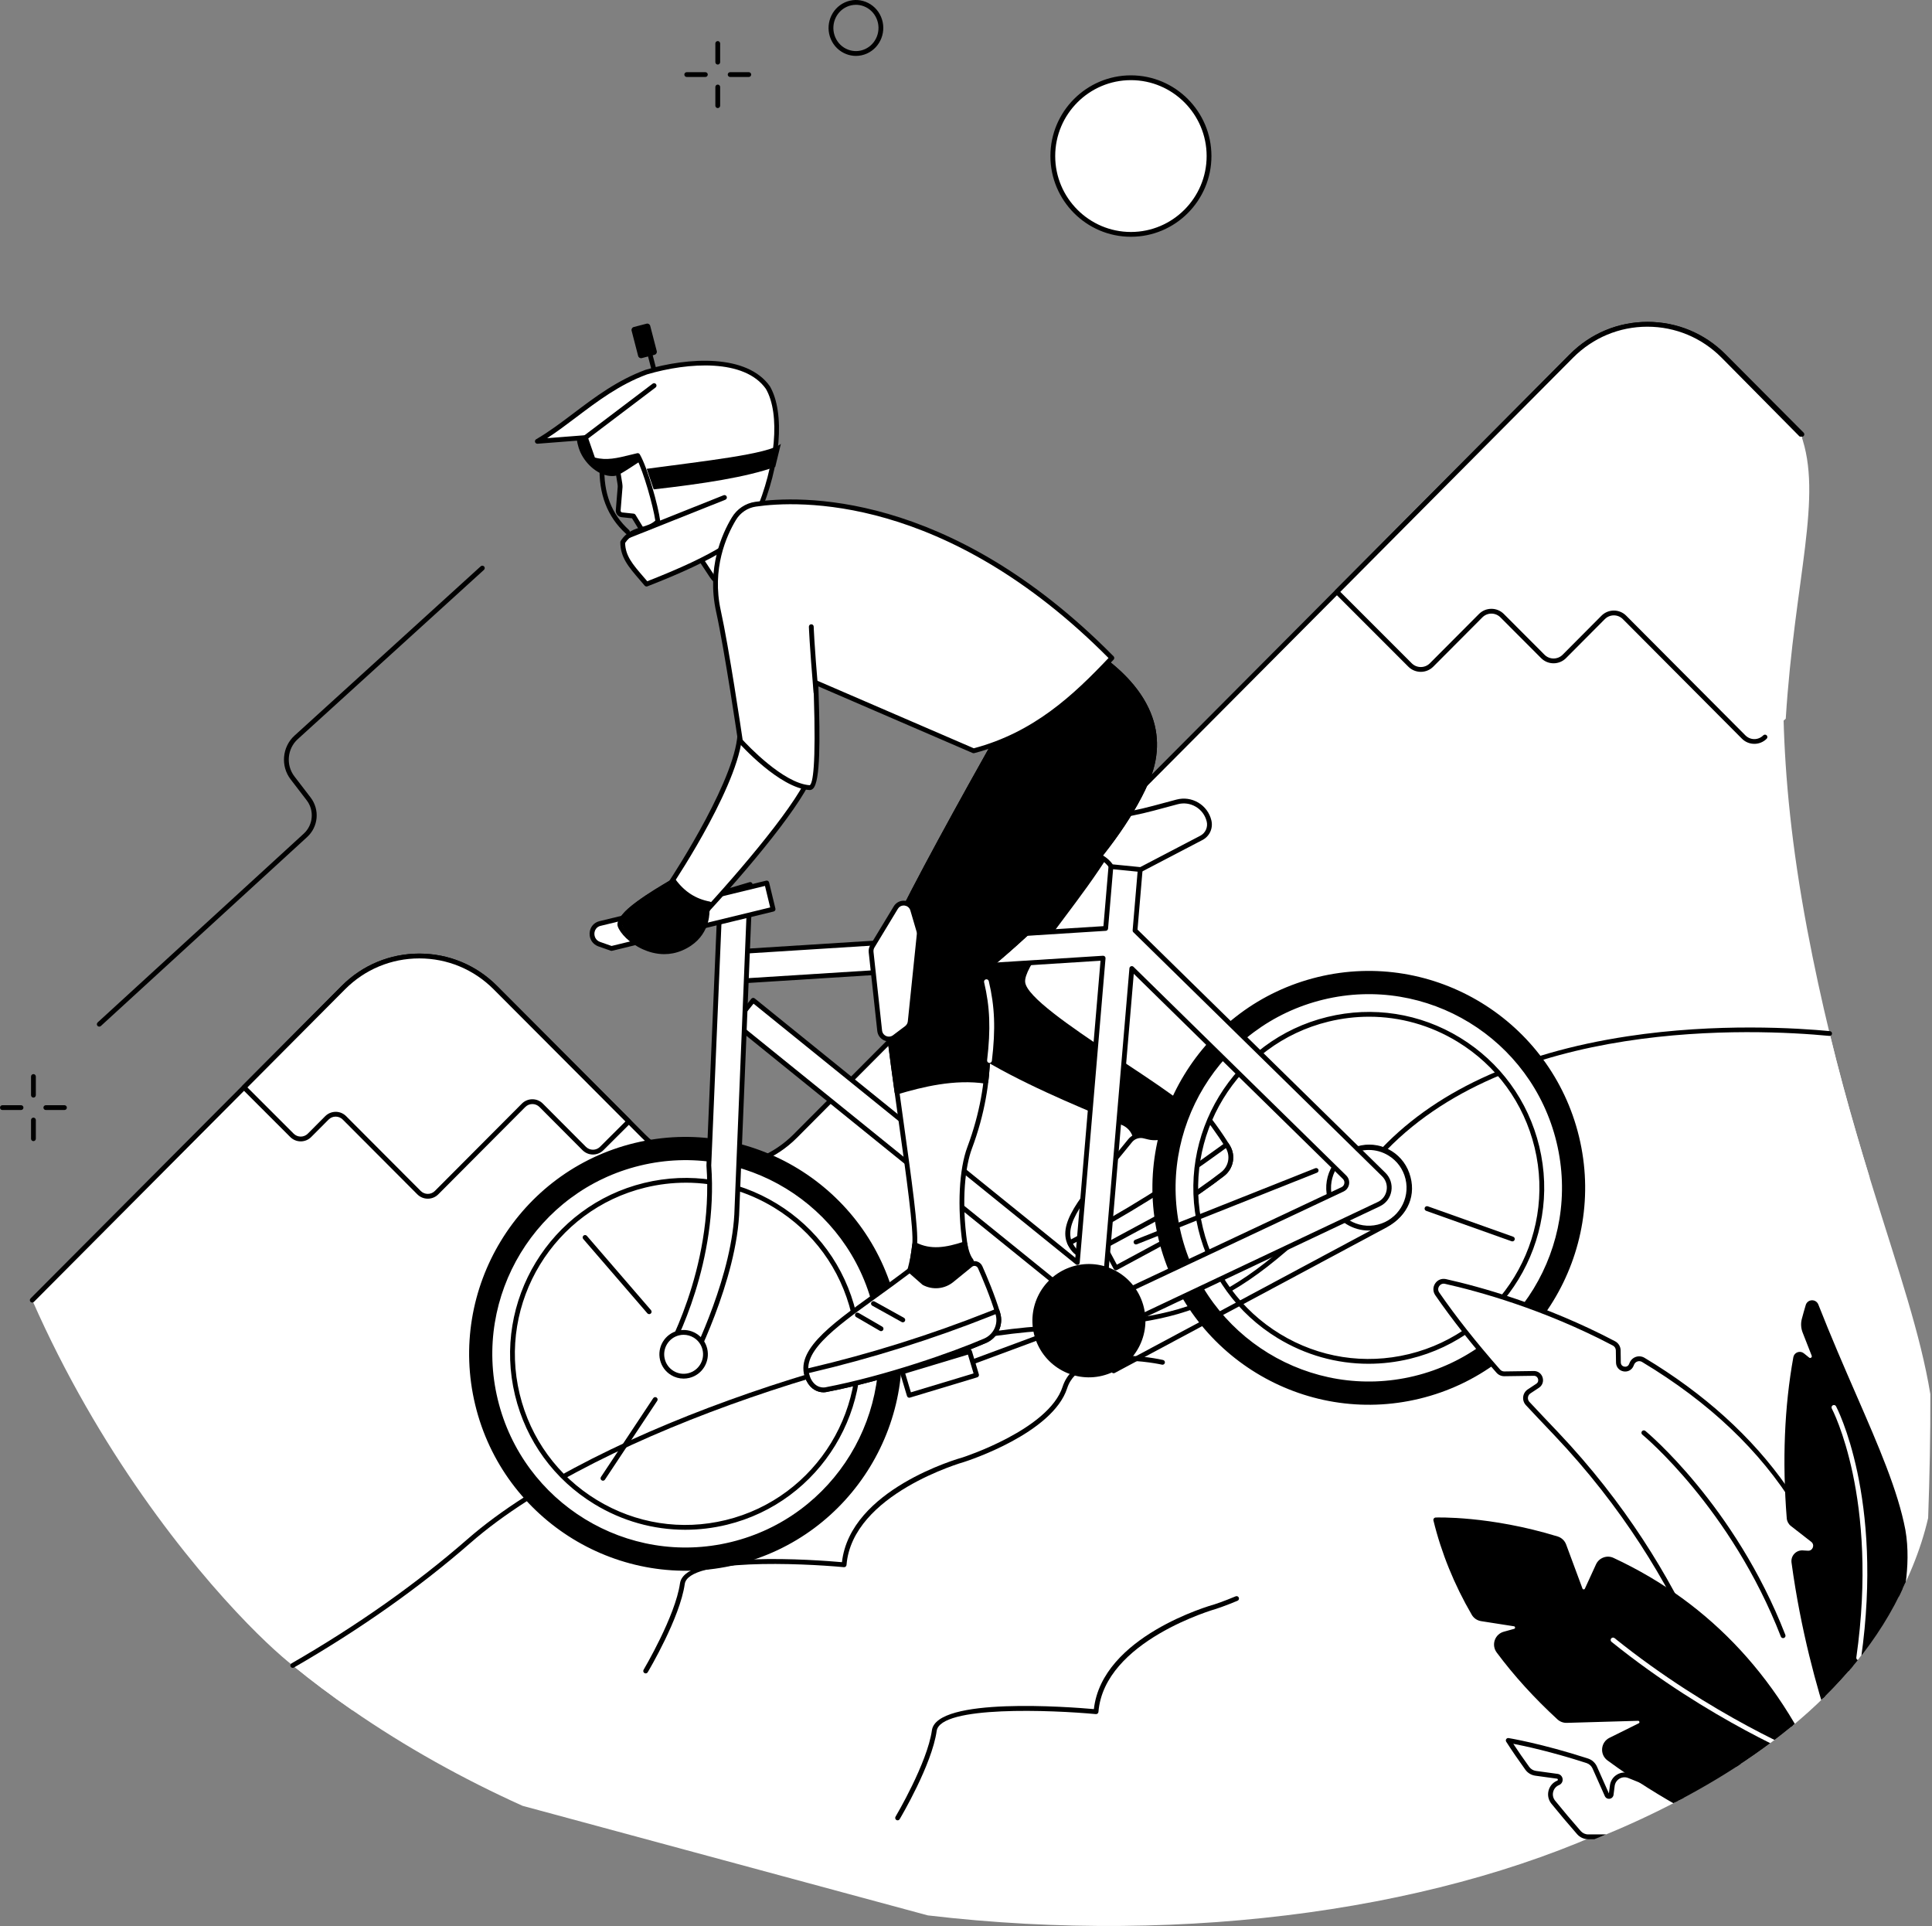
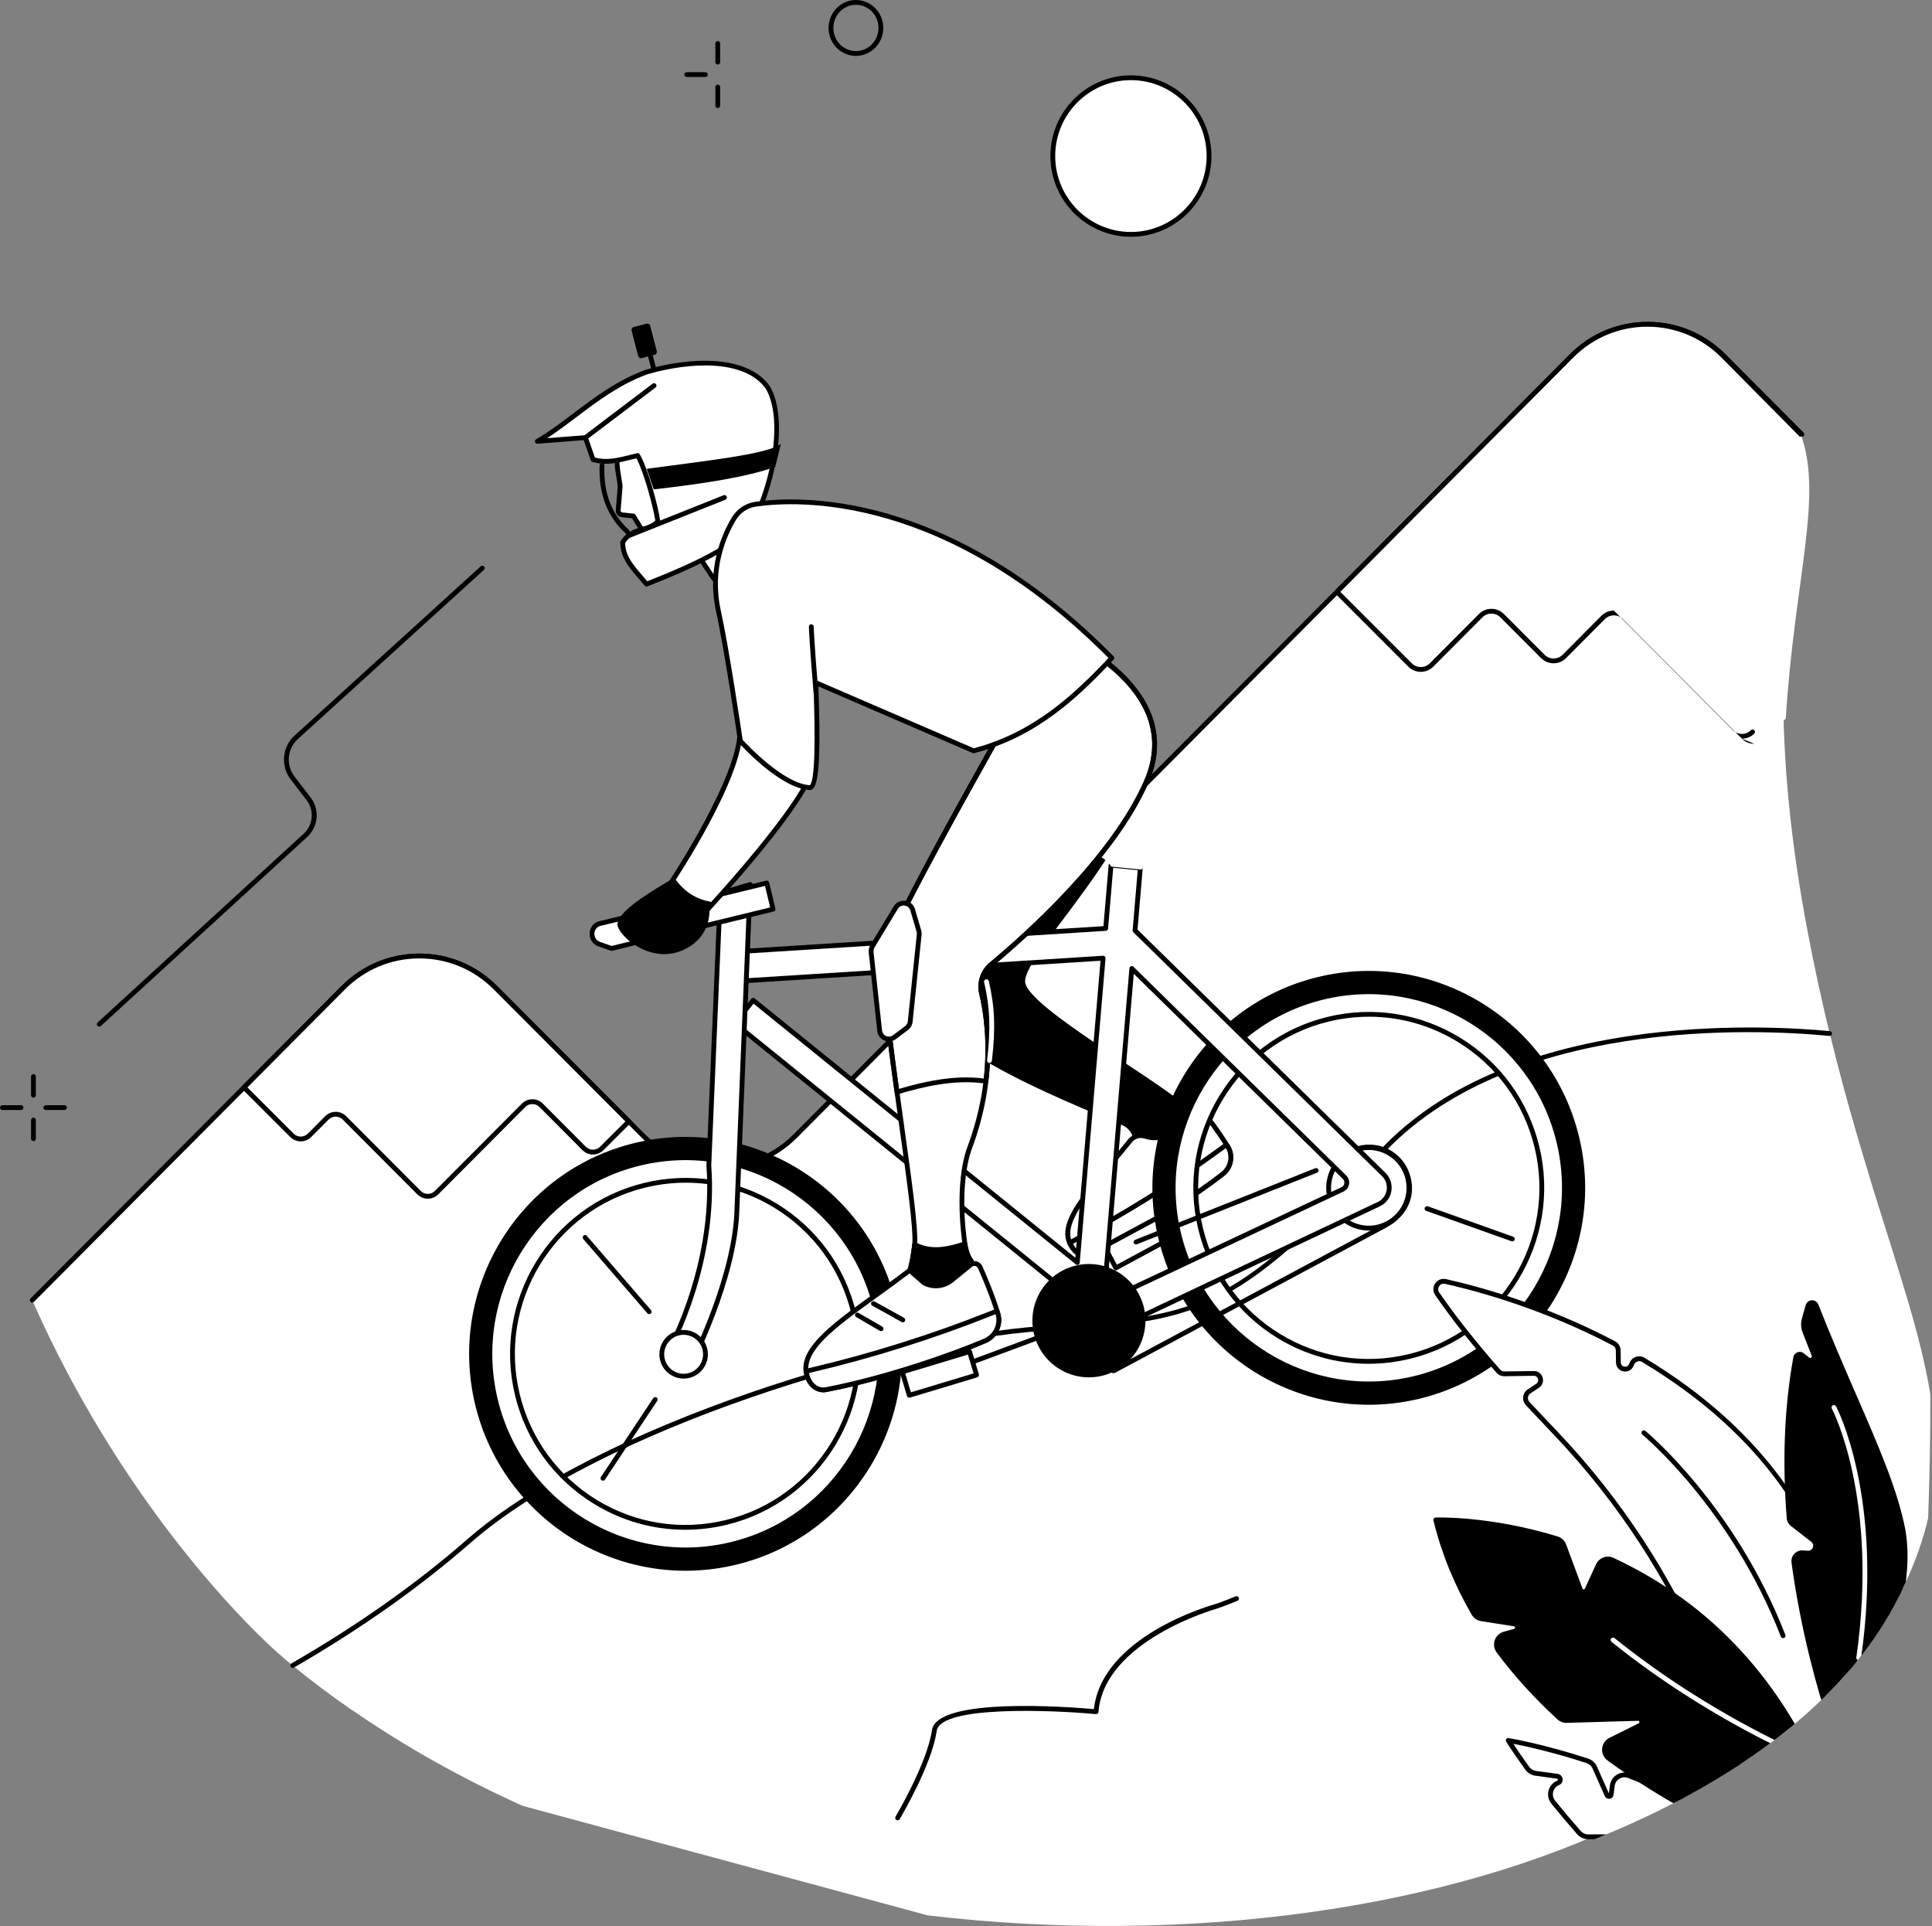
<svg xmlns="http://www.w3.org/2000/svg" id="Warstwa_2" data-name="Warstwa 2" viewBox="0 0 1835.89 1830">
  <rect x="0" y="0" width="1835.89" height="1830" fill="#808080" stroke="none" />
  <defs>
    <style>      .cls-1 {        fill: #fff;      }      .cls-2 {        fill: none;      }      .cls-3 {        clip-path: url(#clippath);      }    </style>
    <clipPath id="clippath">
      <path class="cls-2" d="M1378.14,1790.78s334.85-68.86,431.99-285.85c0,0,33.3-60.89,24.18-163.54-9.12-102.65-136.93-407.09-136.93-407.09l-531.58-12.94-131.18,337.91s147.27,455.38,343.51,531.51Z" />
    </clipPath>
  </defs>
  <g id="Illustration">
    <g id="Downhill">
      <g>
        <ellipse class="cls-1" cx="1074.65" cy="148.28" rx="74.23" ry="74.41" />
        <path d="M1074.66,224.97c-42.19,0-76.51-34.4-76.51-76.69s34.32-76.69,76.51-76.69,76.51,34.4,76.51,76.69-34.32,76.69-76.51,76.69ZM1074.66,76.15c-39.67,0-71.95,32.36-71.95,72.13s32.28,72.13,71.95,72.13,71.95-32.36,71.95-72.13-32.28-72.13-71.95-72.13Z" />
      </g>
      <g>
        <g>
          <path class="cls-1" d="M1764.22,1077.42c4.17,14.35,8.35,28.19,12.45,41.56l-1442.08,505.84c-19.38-13.39-38.21-27.48-56.43-42.36-1.48-1.14-2.96-2.36-4.42-3.57-1.78-1.46-3.65-3.04-5.63-4.78-9.07-7.87-20.34-18.47-33.15-31.63-55.91-57.49-141.34-164.04-204.32-307.13l295.59-296.93c39.86-40.05,104.52-40.09,144.42-.07l126.89,127.22,13.82,13.87c39.9,40,104.54,39.96,144.4-.07l737.83-741.19c39.9-40.05,104.59-40.05,144.47,0l74.22,74.54c-.61,69.5-20.68,146.35-17.44,270.2,1.44,55.79,7.59,121.13,22.37,199.62,6.7,35.54,13.95,68.59,21.43,99.48,8.35,34.33,17.01,65.98,25.6,95.41Z" />
          <path d="M30.64,1237.62c-.58,0-1.17-.22-1.61-.66-.89-.89-.9-2.33,0-3.23l295.59-296.93c19.71-19.81,45.93-30.72,73.82-30.73h.05c27.87,0,54.07,10.89,73.79,30.66l140.7,141.08c18.85,18.9,43.9,29.3,70.54,29.3h.04c26.66-.01,51.73-10.44,70.58-29.37l737.83-741.19c19.73-19.8,45.96-30.71,73.86-30.71h.02c27.89,0,54.11,10.91,73.83,30.71l74.22,74.54c.89.89.89,2.34,0,3.23-.9.89-2.34.89-3.23,0l-74.22-74.54c-18.85-18.93-43.92-29.36-70.59-29.36h-.02c-26.68,0-51.76,10.43-70.62,29.36l-737.83,741.19c-19.71,19.8-45.93,30.71-73.81,30.72h-.04c-27.86,0-54.06-10.88-73.77-30.65l-140.7-141.08c-18.85-18.91-43.91-29.32-70.55-29.32h-.04c-26.67.01-51.74,10.45-70.59,29.39L32.26,1236.95c-.45.45-1.03.67-1.62.67Z" />
          <g>
            <path class="cls-1" d="M294.12,1078.74l16.52-16.58c4.61-4.63,12.08-4.63,16.69,0l70.83,71.04c4.61,4.62,12.09,4.62,16.7,0l82.68-82.98c4.61-4.63,12.09-4.63,16.7,0l40.87,41.01c4.6,4.62,12.05,4.63,16.67.03l25.76-25.68-126.89-127.23c-39.9-40.01-104.56-39.97-144.42.08l-94.35,94.8,45.56,45.54c4.61,4.61,12.08,4.6,16.68-.02Z" />
            <path d="M406.51,1138.95c-3.76,0-7.3-1.47-9.96-4.14l-70.84-71.04c-1.8-1.8-4.19-2.8-6.73-2.8-2.54,0-4.93.99-6.73,2.8l-16.52,16.58c-2.66,2.67-6.19,4.14-9.95,4.14h-.01c-3.75,0-7.29-1.46-9.95-4.12l-45.56-45.54c-.89-.89-.89-2.33,0-3.22l94.35-94.8c19.71-19.8,45.92-30.72,73.81-30.73h.06c27.87,0,54.07,10.88,73.78,30.65l126.89,127.23c.43.43.67,1.01.67,1.62s-.24,1.19-.67,1.61l-25.76,25.68c-2.66,2.65-6.18,4.11-9.93,4.11h-.02c-3.76,0-7.29-1.48-9.94-4.14l-40.87-41.01c-1.8-1.8-4.19-2.8-6.73-2.8s-4.93.99-6.73,2.8l-82.68,82.98c-2.66,2.67-6.2,4.14-9.96,4.14ZM318.98,1056.41c3.77,0,7.3,1.47,9.96,4.14l70.84,71.04c1.8,1.8,4.19,2.8,6.73,2.8,2.54,0,4.93-.99,6.73-2.8l82.68-82.98c2.66-2.67,6.2-4.14,9.97-4.14s7.3,1.47,9.96,4.14l40.87,41.01c1.79,1.8,4.18,2.79,6.72,2.8h.02c2.53,0,4.91-.99,6.71-2.78l24.14-24.07-125.28-125.61c-18.85-18.9-43.91-29.31-70.55-29.31h-.06c-26.66.01-51.73,10.45-70.57,29.39l-92.74,93.19,43.95,43.93c1.8,1.8,4.18,2.79,6.72,2.79h0c2.54,0,4.93-1,6.72-2.8l16.52-16.58c2.66-2.67,6.2-4.14,9.96-4.14Z" />
          </g>
          <path class="cls-1" d="M1637.51,338.17l73.68,74.44v.09c21.52,58.98-5.85,136.24-14.27,270.2l-19.74,17.39c-5.63,5.63-14.62,5.63-20.25,0l-113.18-113.64c-5.63-5.65-14.72-5.65-20.35,0l-36.92,37.1c-5.63,5.63-14.74,5.63-20.38,0l-38.69-38.77c-5.63-5.63-14.75-5.63-20.38.02l-46.69,46.87c-5.63,5.63-14.73,5.65-20.38.02l-69.52-69.52,222.88-224.2c39.9-40.05,104.32-40.05,144.2,0Z" />
-           <path d="M1667.05,706.77c-4.25,0-8.5-1.62-11.74-4.85l-113.19-113.65c-2.29-2.3-5.33-3.57-8.56-3.57s-6.26,1.27-8.56,3.57l-36.92,37.09c-6.51,6.51-17.1,6.51-23.61,0l-38.69-38.77c-2.29-2.29-5.33-3.55-8.57-3.55h-.01c-3.24,0-6.28,1.27-8.57,3.57l-46.69,46.87c-6.51,6.5-17.1,6.51-23.61.03l-69.52-69.53c-.89-.89-.89-2.33,0-3.22l222.88-224.2c19.73-19.8,45.91-30.71,73.72-30.71h.02c27.81,0,53.98,10.91,73.69,30.71l73.68,74.45c.42.43.66,1,.66,1.61,0,1.26-1.02,2.33-2.28,2.33-.82,0-1.53-.41-1.94-1.04l-73.37-74.13c-18.85-18.93-43.87-29.36-70.45-29.36h-.01c-26.59,0-51.62,10.43-70.49,29.36l-221.28,222.58,67.91,67.91c4.73,4.71,12.43,4.7,17.16-.02l46.69-46.86c3.15-3.16,7.34-4.91,11.8-4.91h.02c4.45,0,8.64,1.74,11.8,4.89l38.69,38.77c4.72,4.72,12.42,4.72,17.15,0l36.91-37.09c3.16-3.17,7.34-4.91,11.79-4.91s8.64,1.74,11.79,4.91l113.19,113.65c4.77,4.77,12.25,4.77,17.02,0,.89-.89,2.34-.89,3.23,0,.89.89.89,2.34,0,3.23-3.24,3.23-7.49,4.85-11.74,4.85Z" />
+           <path d="M1667.05,706.77c-4.25,0-8.5-1.62-11.74-4.85l-113.19-113.65c-2.29-2.3-5.33-3.57-8.56-3.57s-6.26,1.27-8.56,3.57l-36.92,37.09c-6.51,6.51-17.1,6.51-23.61,0l-38.69-38.77c-2.29-2.29-5.33-3.55-8.57-3.55h-.01c-3.24,0-6.28,1.27-8.57,3.57l-46.69,46.87c-6.51,6.5-17.1,6.51-23.61.03l-69.52-69.53c-.89-.89-.89-2.33,0-3.22l222.88-224.2c19.73-19.8,45.91-30.71,73.72-30.71h.02c27.81,0,53.98,10.91,73.69,30.71l73.68,74.45c.42.43.66,1,.66,1.61,0,1.26-1.02,2.33-2.28,2.33-.82,0-1.53-.41-1.94-1.04l-73.37-74.13c-18.85-18.93-43.87-29.36-70.45-29.36h-.01c-26.59,0-51.62,10.43-70.49,29.36l-221.28,222.58,67.91,67.91c4.73,4.71,12.43,4.7,17.16-.02l46.69-46.86c3.15-3.16,7.34-4.91,11.8-4.91h.02c4.45,0,8.64,1.74,11.8,4.89l38.69,38.77c4.72,4.72,12.42,4.72,17.15,0l36.91-37.09c3.16-3.17,7.34-4.91,11.79-4.91l113.19,113.65c4.77,4.77,12.25,4.77,17.02,0,.89-.89,2.34-.89,3.23,0,.89.89.89,2.34,0,3.23-3.24,3.23-7.49,4.85-11.74,4.85Z" />
        </g>
        <g>
          <path class="cls-1" d="M1834.31,1324.66c.14,38.61-.66,78.24-2.08,117.67-3.46,15.06-8.35,30.34-14.8,46.09-55.41,135.18-184.89,199.12-267.66,239.97-172.78,85.31-420.4,120.74-668.13,91.54l-385.08-104.1c-56.89-25.68-111.27-55.95-161.98-91.01-19.38-13.39-38.21-27.48-56.43-42.36,48.75-28.1,109.92-67.94,167.59-118.31,123.12-107.56,401.27-192.23,543.43-201.73,142.16-9.5,179.31-8.81,320.67-164.65,122.85-135.43,366.91-121.68,428.77-115.75,8.35,34.33,17.01,65.98,25.6,95.41,4.17,14.35,8.35,28.19,12.45,41.56,1.07,3.52,2.14,6.98,3.22,10.44,23.94,77.24,45.21,138.63,54.43,195.25Z" />
          <path d="M278.16,1584.74c-.79,0-1.56-.41-1.98-1.14-.63-1.09-.25-2.49.84-3.12,62.58-36.08,118.85-75.8,167.22-118.05,125.52-109.65,406.5-193.05,544.78-202.29l8.84-.59c135.97-9.02,172.52-11.44,310.29-163.32,52.65-58.04,132.92-95.59,238.6-111.61,84.95-12.88,162.62-7.7,192.07-4.88,1.26.12,2.17,1.24,2.05,2.49-.12,1.25-1.18,2.18-2.49,2.05-69.61-6.67-306.13-18.09-426.86,115.01-139.01,153.25-179.43,155.93-313.37,164.81l-8.84.59c-137.66,9.2-417.27,92.14-542.08,201.17-48.6,42.45-105.11,82.34-167.95,118.57-.36.21-.75.31-1.14.31Z" />
-           <path d="M613.54,1590c-.4,0-.8-.1-1.17-.32-1.08-.64-1.44-2.05-.79-3.13.3-.51,30.18-50.98,34.58-82.1,4.5-31.89,130.56-22.19,153.91-20.12,7.79-69.13,110.51-98.42,114.93-99.65.73-.24,81.58-26.48,94.73-67.02,14.15-43.62,92.16-26.22,95.47-25.46,1.23.28,2,1.51,1.71,2.74-.28,1.23-1.51,2-2.74,1.71-.77-.18-77.23-17.24-90.1,22.42-13.88,42.76-94.35,68.89-97.77,69.98-1.15.32-106.41,30.34-111.9,97.94-.05.61-.34,1.17-.81,1.56-.47.39-1.08.58-1.68.52-40.89-3.83-147.78-8.42-151.23,16.01-4.53,32.03-33.93,81.7-35.17,83.8-.43.72-1.19,1.12-1.96,1.12Z" />
          <path d="M852.95,1729.6c-.4,0-.8-.1-1.17-.32-1.08-.64-1.44-2.05-.79-3.13.3-.51,30.18-50.98,34.57-82.1,4.51-31.89,130.57-22.19,153.91-20.12,7.79-69.13,110.51-98.42,114.93-99.65,0,0,8.26-2.66,19.79-7.51,1.16-.49,2.5.05,2.99,1.22.49,1.16-.06,2.5-1.22,2.99-11.73,4.94-20.18,7.65-20.26,7.68-1.15.32-106.41,30.34-111.9,97.94-.05.61-.34,1.17-.81,1.56s-1.07.58-1.68.52c-40.89-3.83-147.78-8.42-151.23,16.01-4.53,32.03-33.92,81.7-35.17,83.8-.43.72-1.19,1.12-1.96,1.12Z" />
        </g>
      </g>
      <g>
        <g>
          <path d="M682.05,61.34c-1.26,0-2.28-1.02-2.28-2.28v-17.75c0-1.26,1.02-2.28,2.28-2.28s2.28,1.02,2.28,2.28v17.75c0,1.26-1.02,2.28-2.28,2.28Z" />
          <path d="M682.05,102.69c-1.26,0-2.28-1.02-2.28-2.28v-17.75c0-1.26,1.02-2.28,2.28-2.28s2.28,1.02,2.28,2.28v17.75c0,1.26-1.02,2.28-2.28,2.28Z" />
          <path d="M670.28,73.14h-17.71c-1.26,0-2.28-1.02-2.28-2.28s1.02-2.28,2.28-2.28h17.71c1.26,0,2.28,1.02,2.28,2.28s-1.02,2.28-2.28,2.28Z" />
-           <path d="M711.53,73.14h-17.71c-1.26,0-2.28-1.02-2.28-2.28s1.02-2.28,2.28-2.28h17.71c1.26,0,2.28,1.02,2.28,2.28s-1.02,2.28-2.28,2.28Z" />
        </g>
        <g>
          <path d="M31.77,1042.89c-1.26,0-2.28-1.02-2.28-2.28v-17.75c0-1.26,1.02-2.28,2.28-2.28s2.28,1.02,2.28,2.28v17.75c0,1.26-1.02,2.28-2.28,2.28Z" />
          <path d="M31.77,1084.25c-1.26,0-2.28-1.02-2.28-2.28v-17.75c0-1.26,1.02-2.28,2.28-2.28s2.28,1.02,2.28,2.28v17.75c0,1.26-1.02,2.28-2.28,2.28Z" />
          <path d="M19.99,1054.69H2.28c-1.26,0-2.28-1.02-2.28-2.28s1.02-2.28,2.28-2.28h17.71c1.26,0,2.28,1.02,2.28,2.28s-1.02,2.28-2.28,2.28Z" />
          <path d="M61.25,1054.69h-17.71c-1.26,0-2.28-1.02-2.28-2.28s1.02-2.28,2.28-2.28h17.71c1.26,0,2.28,1.02,2.28,2.28s-1.02,2.28-2.28,2.28Z" />
        </g>
        <path d="M813.35,53.12c-3.13,0-6.26-.58-9.26-1.75-6.56-2.55-11.73-7.57-14.56-14.13-5.76-13.38.21-29.07,13.32-34.97,6.3-2.84,13.32-3.02,19.75-.52,6.56,2.55,11.74,7.57,14.56,14.13,5.76,13.38-.21,29.07-13.32,34.97-3.36,1.51-6.92,2.27-10.49,2.27ZM813.34,4.57c-2.93,0-5.85.62-8.61,1.86-10.84,4.88-15.78,17.89-10.99,29,2.33,5.43,6.6,9.58,12.01,11.68,5.28,2.05,11.04,1.9,16.22-.43,10.84-4.88,15.78-17.89,11-29-2.34-5.43-6.6-9.58-12.02-11.68-2.47-.96-5.04-1.44-7.61-1.44Z" />
        <path d="M94.31,975.47c-.62,0-1.23-.25-1.68-.74-.85-.93-.79-2.37.14-3.23l195.92-179.45c8.9-8.15,10.11-22.04,2.76-31.61l-15.31-19.96c-9.67-12.6-8.04-30.84,3.71-41.52l176.94-160.87c.93-.85,2.38-.78,3.23.15.85.93.78,2.38-.15,3.22l-176.94,160.87c-10.01,9.09-11.39,24.63-3.16,35.36l15.31,19.95c8.93,11.63,7.51,27.86-3.3,37.76l-195.92,179.45c-.44.4-.99.6-1.54.6Z" />
      </g>
      <g>
        <g>
          <path d="M965.05,737.5s-88.08,131.51-97.96,188.11c-10.72,61.42,145.41,120.08,199.42,143.5,9.3,4.03,13.33,15.06,8.82,24.16-5.32,10.73-3.77,22.77.87,22.94,14.73.55,64.38-39.17,63.21-51.36-1.84-19.16-162.37-104.33-165.24-131.64-2.88-27.31,125.76-146.32,105.34-207.65-20.41-61.33-114.47,11.93-114.47,11.93Z" />
          <g>
            <g>
              <path class="cls-1" d="M1141.57,1054.14c6.03,7.58,16.95,21.84,25.21,35.52,5.18,8.59,2.99,19.7-4.91,25.86-22.36,17.4-75.22,53.22-124.45,76.58-3.37,1.6-10.4,2.61-16.69-4.47-20.64-23.24,14.67-55.83,53.15-103.76,3.15-3.92,8.28-5.67,13.16-4.49l4.59,1.11c10.28,2.49,23.83-2.46,30.1-11l11.15-15.17c2.14-2.91,6.43-3,8.68-.18Z" />
              <path d="M1032.14,1195.54c-4.16,0-8.92-1.68-13.1-6.39-18.5-20.83,3.66-47.31,34.33-83.97,6.06-7.25,12.34-14.75,18.76-22.74,3.69-4.59,9.76-6.67,15.47-5.28l4.59,1.11c9.33,2.25,22.03-2.38,27.73-10.13l11.15-15.17c1.45-1.97,3.67-3.12,6.11-3.17,2.49-.04,4.69,1.02,6.2,2.92h0c5.89,7.4,17.01,21.89,25.38,35.76,5.75,9.54,3.4,21.94-5.47,28.84-23.26,18.11-75.72,53.52-124.87,76.84-1.75.83-3.91,1.37-6.27,1.37ZM1084.04,1081.3c-3.2,0-6.3,1.44-8.36,4-6.45,8.03-12.73,15.54-18.81,22.81-29.2,34.9-50.3,60.12-34.41,78,6.29,7.08,12.76,4.51,14,3.92,48.82-23.17,100.91-58.33,124.02-76.32,7.05-5.48,8.92-15.32,4.36-22.88-8.24-13.66-19.23-27.97-25.04-35.28-.62-.78-1.61-1.21-2.54-1.2-1,.02-1.92.5-2.51,1.31l-11.15,15.17c-6.79,9.23-21.36,14.56-32.48,11.87l-4.59-1.11c-.82-.2-1.65-.3-2.48-.3Z" />
            </g>
            <g>
              <path class="cls-1" d="M1165.54,1087.62s.85,1.38,1.25,2.05c5.18,8.59,2.99,19.7-4.91,25.86-22.36,17.4-75.22,53.22-124.45,76.58-3.37,1.6-10.4,2.61-16.69-4.47-1.93-2.17-4.23-6.77-4.23-6.77l3.41-1.79c48.59-25.57,95.25-54.66,139.6-87.07l6.01-4.39Z" />
              <path d="M1032.14,1195.54c-4.16,0-8.92-1.68-13.1-6.39-2.1-2.37-4.47-7.06-4.56-7.26-.56-1.11-.12-2.46.98-3.04l3.41-1.8c48.33-25.43,95.2-54.66,139.32-86.89l6.01-4.39c.51-.38,1.17-.52,1.79-.4.63.12,1.17.5,1.5,1.04l1.26,2.07c5.75,9.54,3.4,21.94-5.47,28.84-23.26,18.11-75.72,53.52-124.87,76.84-1.75.83-3.91,1.37-6.27,1.37ZM1019.61,1181.81c.83,1.48,1.93,3.28,2.84,4.3,6.28,7.07,12.76,4.51,14,3.92,48.82-23.17,100.91-58.33,124.02-76.32,7.02-5.47,8.91-15.25,4.41-22.8l-4,2.93c-44.3,32.36-91.36,61.71-139.89,87.24l-1.38.72Z" />
            </g>
          </g>
        </g>
        <g>
          <g>
            <path d="M992.53,1268.67l-83.33,30.89,83.33-30.89Z" />
            <path d="M909.2,1301.85c-.93,0-1.8-.57-2.14-1.49-.44-1.18.16-2.5,1.35-2.93l83.33-30.89c1.18-.44,2.49.16,2.93,1.35.44,1.18-.17,2.5-1.35,2.93l-83.33,30.89c-.26.1-.53.14-.79.14Z" />
          </g>
          <g>
            <path class="cls-1" d="M1082.75,1172.39l14.69,9.67-55.14,82.37c-2.66,4.07-8.11,5.2-12.17,2.53-4.06-2.67-5.19-8.13-2.52-12.2l55.14-82.37Z" />
            <g>
              <polygon class="cls-1" points="1049.38 1184.27 1108.16 1152.56 1119.14 1173.02 1060.36 1204.73 1049.38 1184.27" />
              <path d="M1060.36,1207.01c-.22,0-.44-.03-.66-.1-.58-.17-1.07-.57-1.36-1.11l-10.98-20.46c-.6-1.11-.18-2.49.93-3.09l58.78-31.71c.54-.29,1.16-.35,1.74-.18.58.17,1.07.57,1.36,1.11l10.98,20.46c.6,1.11.18,2.49-.93,3.09l-58.78,31.71c-.34.18-.71.27-1.08.27ZM1052.47,1185.2l8.82,16.44,54.76-29.54-8.82-16.44-54.76,29.54Z" />
            </g>
          </g>
          <g>
            <g>
              <path class="cls-1" d="M605.58,1096.79c-104.44,25.37-168.59,130.81-143.28,235.5,25.31,104.7,130.49,169,234.94,143.63,104.44-25.37,168.59-130.81,143.29-235.5-25.31-104.69-130.49-169-234.94-143.63ZM690.13,1446.55c-88.25,21.44-177.13-32.9-198.52-121.37-21.39-88.47,32.82-177.56,121.08-199,88.25-21.44,177.13,32.9,198.52,121.37,21.39,88.47-32.82,177.56-121.08,199Z" />
              <path d="M651.05,1483.77c-35.66,0-70.74-9.78-101.97-28.83-44.99-27.44-76.6-70.81-89.01-122.11-25.56-105.75,39.47-212.63,144.96-238.26l.54,2.22-.54-2.22c51.04-12.4,103.84-4.16,148.69,23.2,44.99,27.44,76.6,70.81,89,122.11,25.57,105.75-39.47,212.63-144.96,238.26-15.5,3.76-31.17,5.63-46.72,5.63ZM651.75,1093.52c-15.19,0-30.49,1.82-45.63,5.5-103.06,25.03-166.58,129.44-141.61,232.75,12.12,50.12,42.99,92.48,86.95,119.29,43.81,26.72,95.39,34.77,145.23,22.66,103.06-25.03,166.58-129.44,141.61-232.75-12.12-50.12-42.99-92.48-86.94-119.29-30.51-18.6-64.78-28.16-99.61-28.16ZM651.11,1453.53c-30.2,0-59.9-8.28-86.35-24.41-38.1-23.24-64.86-59.96-75.36-103.4-21.65-89.55,33.42-180.05,122.75-201.75,43.21-10.5,87.93-3.52,125.92,19.65,38.1,23.24,64.86,59.96,75.36,103.4,21.65,89.55-33.42,180.05-122.75,201.75-13.12,3.19-26.39,4.76-39.56,4.76ZM651.7,1123.76c-12.81,0-25.71,1.53-38.48,4.63-86.89,21.11-140.45,109.14-119.39,196.24,10.22,42.26,36.25,77.98,73.3,100.58,36.94,22.53,80.44,29.32,122.46,19.11l.54,2.22-.54-2.22c86.89-21.11,140.45-109.14,119.4-196.25-10.22-42.26-36.25-77.98-73.3-100.58-25.72-15.69-54.62-23.74-83.98-23.74Z" />
            </g>
            <path d="M699.82,1486.65c-110.18,26.76-221.53-41.32-248.23-151.76-26.7-110.44,41.22-222.06,151.39-248.83,110.18-26.76,221.53,41.32,248.23,151.76,26.7,110.44-41.22,222.06-151.39,248.83ZM608.17,1107.52c-98.38,23.9-159.02,123.57-135.18,222.18,23.84,98.61,123.27,159.4,221.64,135.5,98.38-23.9,159.02-123.57,135.18-222.18-23.84-98.61-123.27-159.4-221.64-135.5Z" />
          </g>
          <g>
            <g>
              <path class="cls-1" d="M1254.87,939.08c-104.44,25.37-168.59,130.81-143.28,235.5,25.31,104.7,130.49,169,234.94,143.63,104.44-25.37,168.59-130.81,143.29-235.5-25.31-104.69-130.49-169-234.94-143.63ZM1339.41,1288.83c-88.25,21.44-177.13-32.9-198.52-121.37-21.39-88.47,32.82-177.56,121.07-199,88.25-21.44,177.13,32.9,198.52,121.37,21.39,88.47-32.82,177.56-121.08,199Z" />
              <path d="M1300.34,1326.06c-35.66,0-70.74-9.78-101.97-28.83-44.99-27.44-76.6-70.81-89-122.11-25.56-105.75,39.47-212.63,144.96-238.26l.54,2.22-.54-2.22c51.04-12.4,103.84-4.16,148.69,23.2,44.99,27.44,76.6,70.81,89,122.11,25.56,105.75-39.47,212.63-144.96,238.26-15.5,3.76-31.17,5.63-46.72,5.63ZM1301.04,935.8c-15.19,0-30.49,1.82-45.63,5.5-103.06,25.03-166.58,129.44-141.61,232.75,12.12,50.12,42.99,92.48,86.94,119.29,43.81,26.72,95.39,34.77,145.24,22.66,103.06-25.03,166.58-129.44,141.61-232.75-12.12-50.12-42.99-92.48-86.94-119.29-30.51-18.6-64.78-28.16-99.61-28.16ZM1300.39,1295.81c-30.19,0-59.9-8.28-86.35-24.41-38.1-23.24-64.86-59.96-75.37-103.4-21.65-89.55,33.42-180.05,122.75-201.75,43.21-10.5,87.93-3.52,125.91,19.65,38.1,23.24,64.87,59.96,75.37,103.4,21.65,89.55-33.42,180.05-122.75,201.75-13.12,3.19-26.39,4.76-39.56,4.76ZM1300.98,966.05c-12.81,0-25.71,1.53-38.48,4.63-86.89,21.11-140.45,109.14-119.4,196.24,10.22,42.26,36.25,77.98,73.31,100.58,36.94,22.53,80.43,29.32,122.46,19.11,86.89-21.11,140.45-109.14,119.4-196.24-10.22-42.26-36.25-77.98-73.31-100.58-25.72-15.69-54.62-23.74-83.98-23.74Z" />
            </g>
            <path d="M1349.11,1328.94c-110.18,26.76-221.53-41.32-248.23-151.76-26.7-110.44,41.22-222.07,151.39-248.83,110.17-26.76,221.53,41.32,248.23,151.76,26.7,110.44-41.22,222.06-151.39,248.83ZM1257.46,949.8c-98.38,23.9-159.02,123.57-135.18,222.18,23.84,98.61,123.27,159.4,221.65,135.5,98.38-23.9,159.02-123.57,135.18-222.18s-123.27-159.4-221.64-135.5Z" />
            <path d="M1437.13,1179.52c-.25,0-.51-.04-.77-.13l-81.13-28.89c-1.19-.42-1.81-1.73-1.38-2.92.42-1.19,1.72-1.81,2.92-1.39l81.13,28.89c1.19.42,1.81,1.73,1.38,2.92-.33.93-1.21,1.52-2.15,1.52Z" />
          </g>
          <g>
            <ellipse class="cls-1" cx="1300.69" cy="1128.65" rx="38.17" ry="38.26" />
            <path d="M1300.62,1169.2c-7.33,0-14.54-2.01-20.95-5.92-9.24-5.64-15.74-14.55-18.29-25.09-5.25-21.73,8.11-43.68,29.78-48.95,10.49-2.55,21.34-.85,30.56,4.77,9.24,5.64,15.74,14.55,18.28,25.09,5.25,21.72-8.11,43.68-29.78,48.95-3.19.77-6.41,1.16-9.6,1.16ZM1300.76,1092.66c-2.84,0-5.69.34-8.51,1.02-19.23,4.67-31.09,24.16-26.43,43.44,2.26,9.35,8.03,17.26,16.23,22.26,8.18,4.99,17.8,6.49,27.1,4.23,19.23-4.67,31.09-24.16,26.43-43.44h0c-2.26-9.35-8.02-17.26-16.22-22.26-5.69-3.47-12.09-5.25-18.59-5.25Z" />
          </g>
          <path d="M572.96,1406.9c-.43,0-.87-.12-1.26-.38-1.05-.7-1.34-2.11-.64-3.16l49.66-74.86c.7-1.05,2.11-1.34,3.16-.64,1.05.7,1.34,2.11.64,3.16l-49.66,74.86c-.44.66-1.16,1.02-1.9,1.02Z" />
          <path d="M616.89,1248.65c-.64,0-1.28-.27-1.73-.79l-60.93-70.6c-.82-.95-.72-2.4.24-3.22.95-.82,2.4-.72,3.22.24l60.93,70.6c.82.95.72,2.4-.24,3.22-.43.37-.96.55-1.49.55Z" />
          <g>
            <g>
              <path class="cls-1" d="M1019.41,1250.67l-27.19,12.79,11.93,25.36,306.04-144.67c10.93-5.17,13.37-19.67,4.74-28.15l-236.35-231.88,5.04-59.37-27.83-2.77-5.1,60.17-345.15,21.8,1.76,27.98,340.99-21.53-24.53,289.17-308.02-249.14-17.56,21.82,322.72,261.03-1.48,17.4ZM1275.71,1130.1l-227.07,106.82,26.86-316.66,202.16,198.29c3.55,3.48,2.54,9.44-1.95,11.56Z" />
              <path d="M1004.15,1291.1c-.26,0-.52-.04-.77-.13-.57-.21-1.04-.63-1.3-1.18l-11.93-25.35c-.26-.55-.29-1.18-.08-1.75s.63-1.03,1.17-1.29l26-12.23,1.26-14.88-321.78-260.26c-.98-.79-1.13-2.23-.34-3.21l17.56-21.82c.38-.47.93-.77,1.54-.84.6-.06,1.21.11,1.68.49l304.67,246.43,23.94-282.24-338.35,21.37c-.63.04-1.2-.17-1.65-.57-.45-.4-.73-.97-.77-1.57l-1.76-27.98c-.08-1.26.88-2.34,2.13-2.42l343.18-21.67,4.94-58.21c.05-.61.35-1.17.81-1.56.47-.39,1.09-.57,1.69-.52l27.83,2.77c1.24.12,2.16,1.22,2.05,2.46l-4.94,58.3,235.59,231.13c4.59,4.5,6.69,10.98,5.62,17.33-1.09,6.44-5.09,11.73-10.98,14.51l-306.04,144.67c-.31.15-.64.22-.98.22ZM995.26,1264.56l9.98,21.22,303.97-143.69c4.52-2.14,7.6-6.2,8.43-11.14.84-4.95-.74-9.8-4.32-13.31l-236.35-231.88c-.49-.48-.73-1.14-.68-1.82l4.84-57.13-23.28-2.32-4.91,57.86c-.1,1.13-1,2.01-2.13,2.09l-342.87,21.65,1.47,23.42,338.71-21.39c.69-.04,1.31.21,1.78.68.46.47.7,1.13.64,1.79l-24.53,289.17c-.07.84-.6,1.58-1.38,1.91-.78.33-1.67.21-2.33-.33l-306.24-247.7-14.7,18.26,320.95,259.59c.59.48.9,1.21.84,1.97l-1.48,17.4c-.07.81-.56,1.53-1.3,1.87l-25.13,11.82ZM1019.41,1250.67h.02-.02ZM1048.64,1239.2c-.46,0-.91-.14-1.3-.41-.67-.47-1.04-1.25-.97-2.07l26.86-316.66c.07-.88.65-1.64,1.48-1.95.82-.31,1.76-.11,2.39.51l202.16,198.29c2.2,2.16,3.21,5.26,2.69,8.3-.52,3.04-2.49,5.64-5.27,6.95l-227.07,106.82c-.31.15-.64.22-.97.22ZM1077.37,925.28l-26.12,307.88,223.49-105.13c1.46-.68,2.45-1.99,2.72-3.58.27-1.59-.24-3.15-1.39-4.28l-198.7-194.89ZM1275.71,1130.1h.02-.02Z" />
            </g>
            <g>
              <path class="cls-1" d="M1030.3,810.99l-39.98,3.29c-5.46.45-10.26-3.62-10.73-9.09-.89-10.46,6.58-19.78,16.96-21.16l56.71-7.55c14.55-1.94,28.96-4.81,43.14-8.61l22.13-5.93c13.39-3.59,27.11,4.58,30.37,18.09,1.55,6.4-1.46,13.03-7.29,16.08l-57.66,30.11-27.83-2.77c-5.72-8.54-15.61-13.31-25.83-12.47Z" />
-               <path d="M1083.96,828.51c-.08,0-.15,0-.23-.01l-27.83-2.77c-.68-.07-1.29-.43-1.67-1-5.25-7.84-14.33-12.23-23.75-11.46l-39.98,3.29c-6.72.56-12.62-4.46-13.19-11.17-1-11.7,7.32-22.07,18.93-23.62l56.71-7.55c14.4-1.92,28.82-4.79,42.85-8.55l22.13-5.93c7.07-1.89,14.42-.87,20.72,2.86,6.31,3.75,10.74,9.75,12.46,16.89,1.8,7.44-1.68,15.1-8.45,18.64l-57.66,30.11c-.33.17-.69.26-1.06.26ZM1057.41,821.29l26.1,2.6,57.05-29.8c4.91-2.56,7.43-8.12,6.12-13.52-1.44-5.94-5.12-10.93-10.36-14.04-5.23-3.1-11.34-3.95-17.2-2.38l-22.13,5.93c-14.22,3.81-28.83,6.72-43.43,8.67l-56.71,7.55c-9.19,1.22-15.78,9.44-14.99,18.7.36,4.21,4.05,7.35,8.26,7.01l39.98-3.29c10.69-.89,21.04,3.92,27.29,12.57Z" />
            </g>
            <g>
              <path class="cls-1" d="M654.37,1300.59l-23.02-9.54s49.64-82.96,42.22-183.69l10.92-258.56,28.36-8.4-12.54,307.82c-1.48,68.1-45.93,152.37-45.93,152.37Z" />
              <path d="M654.37,1302.88c-.29,0-.59-.06-.87-.17l-23.02-9.54c-.61-.25-1.09-.76-1.29-1.39-.21-.63-.13-1.32.21-1.89.49-.82,49.18-83.54,41.91-182.35,0-.09,0-.18,0-.26l10.92-258.56c.04-.97.7-1.82,1.63-2.09l28.36-8.4c.71-.21,1.47-.07,2.05.39.58.45.91,1.16.88,1.89l-12.54,307.82c-1.47,67.81-45.75,152.5-46.19,153.35-.41.77-1.2,1.22-2.02,1.22ZM634.61,1289.93l18.69,7.75c6.44-12.71,43.39-88.26,44.72-149.51l12.41-304.68-23.73,7.03-10.84,256.8c6.65,91-33.43,168.48-41.25,182.61Z" />
            </g>
            <g>
              <ellipse class="cls-1" cx="649.62" cy="1286.79" rx="20.75" ry="20.8" />
              <path d="M649.58,1309.89c-4.17,0-8.28-1.14-11.94-3.37-5.26-3.21-8.96-8.28-10.41-14.28-2.99-12.37,4.62-24.87,16.96-27.87,5.98-1.45,12.15-.49,17.41,2.72,5.26,3.21,8.96,8.28,10.41,14.28,2.99,12.37-4.62,24.87-16.96,27.87-1.81.44-3.65.66-5.47.66ZM649.65,1268.27c-1.46,0-2.93.17-4.38.53-9.9,2.4-16,12.44-13.6,22.36,1.16,4.82,4.13,8.88,8.35,11.46,4.21,2.57,9.16,3.34,13.95,2.18,9.9-2.4,16-12.44,13.6-22.36h0c-1.16-4.82-4.13-8.88-8.35-11.46-2.93-1.79-6.22-2.7-9.57-2.7Z" />
            </g>
          </g>
          <path d="M1085.37,1236.9c9.9,28.02-4.74,58.79-32.7,68.71-27.96,9.92-58.64-4.75-68.54-32.78-9.9-28.02,4.74-58.79,32.7-68.71s58.64,4.75,68.54,32.78Z" />
          <path d="M1079.48,1182.43c-.91,0-1.77-.55-2.12-1.44-.46-1.17.11-2.5,1.28-2.96l171.2-68.03c1.17-.47,2.5.11,2.97,1.28.46,1.17-.11,2.5-1.28,2.96l-171.2,68.03c-.28.11-.56.16-.84.16Z" />
          <path d="M1058.23,1304.8c-.82,0-1.6-.44-2.02-1.21-.6-1.11-.18-2.49.94-3.09l258.48-138.4c18.59-10.27,25.8-27.47,19.26-45.99-6.39-18.09-25.75-27.96-44.07-22.47-1.21.36-2.48-.33-2.84-1.53-.36-1.21.32-2.48,1.53-2.84,20.67-6.19,42.49,4.94,49.69,25.33,7.23,20.49-.96,40.23-21.39,51.52l-258.5,138.41c-.34.18-.71.27-1.07.27Z" />
          <g>
            <polygon class="cls-1" points="927.98 1306.5 864.06 1325.77 857.38 1303.52 921.3 1284.25 927.98 1306.5" />
            <path d="M864.06,1328.06c-.37,0-.74-.09-1.08-.27-.53-.29-.93-.77-1.11-1.35l-6.68-22.25c-.36-1.21.32-2.48,1.53-2.84l63.92-19.28c.58-.17,1.21-.11,1.74.17.53.29.93.77,1.11,1.35l6.68,22.25c.36,1.21-.32,2.48-1.53,2.84l-63.92,19.28c-.22.06-.44.1-.66.1ZM860.22,1305.05l5.36,17.88,59.55-17.96-5.36-17.88-59.55,17.96Z" />
          </g>
          <g>
            <path class="cls-1" d="M570.37,877.42l158.23-38.44,6.02,24.88-152.74,37.1c-.26.06-.52.15-.77.22-3.94-1.31-7.87-2.69-11.78-4.12-9.41-3.45-8.93-17.17.8-19.58.08-.02.17-.04.25-.06Z" />
            <path d="M581.1,903.48c-.24,0-.49-.04-.72-.12-3.81-1.27-7.79-2.66-11.84-4.15-5.33-1.95-8.57-6.9-8.26-12.61.3-5.55,3.95-10,9.29-11.33l.26-.06,158.23-38.44c.59-.14,1.21-.05,1.73.27.52.32.89.82,1.03,1.41l6.02,24.88c.3,1.22-.45,2.46-1.68,2.75l-153.43,37.3c-.2.06-.41.09-.62.09ZM570.91,879.64l-.23.06c-4.08,1.01-5.69,4.36-5.84,7.15-.15,2.78,1.14,6.56,5.27,8.08,3.77,1.38,7.48,2.68,11.04,3.88.06-.02.13-.03.2-.05l150.51-36.56-4.94-20.44-156.01,37.9Z" />
          </g>
        </g>
        <g>
          <g>
            <g>
              <path class="cls-1" d="M922.62,1197.55c-2.95-3.64-5.05-11.05-5.71-15.69-5.56-38.98-2.54-72.48,4.5-91.28,24.64-65.82,17.52-120.52,11.37-146.57-2.42-10.24,1.09-20.97,9.16-27.69,33.03-27.48,115.49-100.88,147.28-173.33,40.18-91.56-84.98-141.27-84.98-141.27,0,0-156.49,271.84-163.74,304.58-7.25,32.74,31.96,244.91,28.66,276.2-3.68,34.84-19.96,64.12-19.96,64.12,0,0,23.54-12.09,41.49-18.81,20.62-7.72,35.52-25.8,31.92-30.25Z" />
              <path d="M849.21,1248.89c-.6,0-1.2-.24-1.64-.69-.7-.72-.84-1.82-.35-2.7.16-.29,16.1-29.32,19.68-63.25,1.44-13.68-5.6-64.04-13.06-117.36-9.67-69.1-19.66-140.56-15.56-159.09,7.24-32.71,157.59-294.11,163.99-305.22.56-.98,1.77-1.4,2.82-.98,2.76,1.09,67.7,27.37,88.29,77.52,8.74,21.28,8.05,43.76-2.06,66.79-31.89,72.66-114.06,146.01-147.91,174.17-7.43,6.18-10.65,15.91-8.4,25.41,6.34,26.87,13.29,81.81-11.45,147.89-6.04,16.12-10.36,48.27-4.38,90.16.68,4.78,2.74,11.52,5.22,14.58h0c.75.92,1.48,2.6.73,5.34-2.29,8.37-16.66,22.13-33.63,28.48-17.62,6.59-41.01,18.58-41.25,18.7-.33.17-.69.25-1.04.25ZM1005.22,604.6c-13.45,23.41-155.69,271.51-162.48,302.18-3.93,17.73,6.46,91.97,15.62,157.47,7.82,55.93,14.58,104.23,13.08,118.47-2.72,25.77-12.09,48.27-17.07,58.75,8.26-4.07,23.26-11.22,35.54-15.82,15.99-5.98,28.01-18.13,30.55-24.6.51-1.29.45-1.95.39-2.09-3.64-4.51-5.64-12.95-6.19-16.79-5.1-35.75-3.33-71.16,4.62-92.4,24.31-64.96,17.5-118.88,11.28-145.24-2.64-11.2,1.16-22.68,9.93-29.97,33.6-27.95,115.16-100.72,146.65-172.49,9.59-21.86,10.27-43.13,2.02-63.22-17.99-43.81-73.19-69.58-83.94-74.24Z" />
            </g>
            <g>
-               <path d="M840.51,906.29c7.25-32.74,163.74-304.58,163.74-304.58,0,0,125.16,49.71,84.98,141.27-31.79,72.46-114.25,145.86-147.28,173.33-8.08,6.72-11.58,17.45-9.16,27.69,4.04,17.1,8.49,46.54,4.11,83.37-27.44-4.19-56.36,1.76-84.55,10.21-8.09-58.54-15.31-115.59-11.83-131.3Z" />
              <path d="M852.34,1039.87c-.43,0-.86-.12-1.24-.36-.56-.36-.93-.95-1.03-1.61-9.47-68.53-15.1-117.22-11.8-132.11,7.24-32.71,157.59-294.11,163.99-305.22.56-.98,1.77-1.4,2.82-.98,2.76,1.09,67.7,27.37,88.29,77.52,8.74,21.29,8.05,43.76-2.06,66.79-31.89,72.67-114.06,146.01-147.91,174.17-7.42,6.18-10.64,15.91-8.4,25.41,4.3,18.21,8.5,47.59,4.15,84.17-.07.61-.39,1.17-.89,1.55-.49.37-1.11.53-1.73.44-29.18-4.46-59.98,3.08-83.55,10.14-.21.06-.43.1-.66.1ZM1005.22,604.6c-13.45,23.41-155.69,271.51-162.48,302.18-3.29,14.84,3.52,69.94,11.5,127.86,23.04-6.78,52.35-13.58,80.65-9.85,3.83-34.84-.21-62.8-4.33-80.26-2.64-11.2,1.16-22.68,9.93-29.97,33.6-27.95,115.16-100.72,146.65-172.49,9.59-21.86,10.27-43.13,2.02-63.22-17.99-43.81-73.19-69.58-83.94-74.24ZM840.51,906.29h.02-.02Z" />
            </g>
            <g>
              <path class="cls-1" d="M867.26,864.45l5.9,20.09c.32,1.11.43,2.27.31,3.41l-8.54,82.71c-.25,2.45-1.52,4.69-3.48,6.17l-11.46,8.62c-5.47,4.12-13.34.7-14.08-6.12l-8.13-74.68c-.21-1.94.22-3.89,1.23-5.55l22.23-36.74c3.98-6.58,13.86-5.29,16.03,2.09Z" />
              <path d="M844.71,989.52c-1.49,0-3-.31-4.44-.93-3.72-1.61-6.2-4.98-6.64-9.02l-8.13-74.67c-.27-2.42.28-4.9,1.55-6.98l22.23-36.74c2.31-3.83,6.51-5.85,10.94-5.27,4.43.58,7.97,3.6,9.23,7.9l5.9,20.09c.41,1.39.54,2.84.39,4.29l-8.54,82.71c-.32,3.07-1.91,5.9-4.38,7.76l-11.46,8.62c-1.98,1.49-4.3,2.25-6.65,2.25ZM858.72,860.37c-2.28,0-4.31,1.14-5.53,3.17l-22.23,36.74c-.74,1.23-1.07,2.69-.91,4.12l8.13,74.68c.26,2.38,1.72,4.37,3.91,5.32,2.17.94,4.62.66,6.53-.78l11.46-8.62c1.46-1.1,2.4-2.77,2.58-4.58l8.54-82.71c.09-.86.01-1.71-.23-2.53l-5.9-20.09c-.89-3.03-3.4-4.39-5.44-4.66-.31-.04-.61-.06-.91-.06Z" />
            </g>
            <g>
              <path d="M920.43,1205.1l-3.51-23.24c-16.17,5.35-32.24,8.69-47.75.63l-6.96,50.13c27.52,4.59,41.7-4.03,58.23-27.52Z" />
              <path d="M875.6,1236.13c-4.26,0-8.82-.43-13.78-1.26-1.22-.2-2.06-1.34-1.88-2.57l6.96-50.13c.1-.73.56-1.37,1.21-1.71.66-.34,1.44-.34,2.1,0,14.09,7.32,28.57,4.99,45.98-.77.63-.21,1.34-.13,1.91.22.57.35.96.94,1.06,1.6l3.51,23.24c.09.58-.05,1.17-.39,1.65-14.82,21.07-27.72,29.72-46.69,29.72ZM864.77,1230.71c23.61,3.44,36.89-3.16,53.26-26.18l-2.97-19.67c-14.32,4.53-29.41,7.37-44.06,1.03l-6.23,44.82Z" />
            </g>
            <g>
              <g>
                <path class="cls-1" d="M931.4,1204.04c4.27,9.59,11.87,27.51,16.83,44.12,3.11,10.42-2.19,21.48-12.15,25.79-28.16,12.17-93.3,35.36-151.26,46.47-3.97.76-11.62-.1-16.29-9.23-16.03-31.31,39.62-61.16,95.9-104.17l13.57,11.92c8.53,4.56,18.95,3.55,26.45-2.56l17.8-14.5c3.03-2.47,7.56-1.4,9.15,2.17Z" />
                <path d="M782.46,1322.91c-5.33,0-11.89-2.72-15.96-10.69-13.83-27.01,20.77-51.94,64.58-83.51,10.39-7.48,21.13-15.22,31.97-23.51.86-.66,2.07-.62,2.89.1l13.37,11.74c7.69,4,16.96,3.05,23.7-2.44l17.8-14.51c2-1.63,4.59-2.22,7.1-1.63,2.5.6,4.54,2.29,5.58,4.64,4.17,9.37,11.91,27.59,16.93,44.39,3.43,11.48-2.35,23.74-13.44,28.54-29.29,12.66-93.87,35.52-151.73,46.61-.87.17-1.81.26-2.79.26ZM864.32,1209.96c-10.38,7.9-20.65,15.29-30.58,22.45-42.03,30.28-75.22,54.2-63.18,77.73,4.74,9.26,12.35,8.31,13.83,8.03,57.49-11.02,121.67-33.74,150.78-46.32,8.96-3.87,13.64-13.78,10.87-23.04-4.94-16.56-12.6-34.58-16.73-43.84-.47-1.04-1.37-1.79-2.47-2.06-1.11-.27-2.26,0-3.15.72l-17.8,14.5c-8.23,6.71-19.61,7.81-28.97,2.81-.15-.08-.3-.18-.43-.3l-12.17-10.69Z" />
              </g>
              <g>
                <path class="cls-1" d="M947.47,1245.66s.52,1.68.76,2.49c3.11,10.42-2.19,21.48-12.15,25.79-28.16,12.17-93.3,35.36-151.26,46.47-3.97.76-11.62-.1-16.29-9.23-1.43-2.8-2.61-8.25-2.61-8.25l4.06-.95c57.89-13.59,114.71-31.42,170-53.34l7.49-2.97Z" />
                <path d="M782.46,1322.91c-5.33,0-11.89-2.72-15.97-10.69-1.55-3.03-2.75-8.58-2.8-8.81-.26-1.22.5-2.42,1.71-2.7l4.06-.95c57.59-13.52,114.67-31.44,169.68-53.24l7.49-2.97c.59-.23,1.25-.21,1.83.06.57.28,1.01.78,1.19,1.39l.76,2.51c3.43,11.48-2.35,23.75-13.44,28.54-29.29,12.66-93.87,35.52-151.73,46.61-.87.17-1.81.26-2.79.26ZM768.68,1304.62c.48,1.82,1.17,4.13,1.88,5.51,4.74,9.26,12.35,8.31,13.83,8.03,57.49-11.02,121.67-33.74,150.78-46.32,8.96-3.87,13.64-13.78,10.87-23.04l-.03-.11-5.19,2.06c-55.21,21.89-112.51,39.86-170.31,53.44l-1.83.43Z" />
              </g>
              <path d="M857.91,1256.42c-.37,0-.76-.09-1.11-.29l-27.93-15.52c-1.1-.61-1.5-2-.89-3.1.61-1.1,2-1.5,3.1-.89l27.93,15.52c1.1.61,1.5,2,.89,3.1-.42.75-1.19,1.17-2,1.17Z" />
              <path d="M837.24,1264.81c-.39,0-.78-.1-1.14-.31l-22.51-13.07c-1.09-.63-1.46-2.03-.83-3.12.63-1.09,2.03-1.46,3.12-.83l22.51,13.07c1.09.63,1.46,2.03.83,3.12-.42.73-1.19,1.14-1.98,1.14Z" />
            </g>
          </g>
          <g>
            <g>
              <g>
                <path class="cls-1" d="M700.1,554.5c-8.5,3.67-18.4.71-23.51-7.03l-20.06-30.38c-1.98-2.93-5.61-4.25-9.01-3.28l-19.54,5.6c-4.17,1.19-8.61-.54-10.88-4.25l-15.15-24.79s-.06-.06-.11-.07l-10.84-1.13c-2.16-.23-3.74-2.14-3.56-4.3l1.81-22.14c.35-4.31-5.42-25.42-1.36-26.87,0,0,57.52-51.18,88.76-31.48,8.27,5.22,12.87,14.72,12.76,24.52l-.14,12.4c-.16,13.97,4.59,27.73,14.04,37.99,2.52,2.74,5.33,5.24,8.4,7.44l31.07,21.67c5.32,3.71,5.71,11.46.78,15.67-11.24,9.58-30.02,24.63-43.46,30.43Z" />
                <path d="M692.54,558.35c-7,0-13.78-3.45-17.85-9.62l-20.06-30.38c-1.41-2.09-4.02-3.04-6.47-2.34l-19.54,5.6c-5.13,1.47-10.66-.69-13.45-5.25l-14.6-23.89-9.79-1.02c-3.37-.35-5.88-3.39-5.6-6.76l1.81-22.14c.1-1.16-.5-4.65-1.08-8.03-1.96-11.46-2.9-18.7.75-20.59,4.84-4.25,59.68-51.36,91.23-31.47,8.65,5.45,13.94,15.6,13.82,26.47l-.14,12.4c-.16,13.9,4.61,26.84,13.44,36.42,2.43,2.64,5.14,5.04,8.05,7.14l31.04,21.65c3.13,2.18,5.03,5.62,5.21,9.43.18,3.8-1.37,7.39-4.26,9.85-12.77,10.89-30.78,25.07-44.04,30.79-2.75,1.19-5.63,1.75-8.47,1.75ZM649.79,511.21c3.4,0,6.65,1.67,8.64,4.6l20.07,30.4c4.5,6.82,13.21,9.42,20.7,6.19,13.41-5.78,32.62-21.32,42.89-30.07,1.8-1.54,2.77-3.78,2.66-6.16-.12-2.39-1.3-4.54-3.26-5.9l-31.07-21.67c-3.19-2.29-6.13-4.9-8.77-7.77-9.62-10.44-14.82-24.49-14.65-39.56l.14-12.4c.1-9.3-4.38-17.95-11.69-22.56-29.43-18.57-85.46,30.75-86.02,31.25-.13.11-.27.21-.42.3-.96,2.05.63,11.36,1.4,15.88.79,4.62,1.26,7.53,1.13,9.18l-1.81,22.14c-.08.92.61,1.75,1.52,1.85l10.84,1.13c.69.07,1.42.52,1.8,1.11l15.18,24.83c1.72,2.82,5.14,4.15,8.3,3.24l19.54-5.6c.96-.27,1.93-.41,2.89-.41ZM588.67,438.01s0,0,0,0c0,0,0,0,0,0Z" />
              </g>
-               <path d="M652.57,446.98c-.86-12.07,4.18-18.18.86-23.08-1.82-2.68-5.12-3.47-7-3.92-9.33-2.24-17.47,4.85-34.97,16.28-21.73,14.19-24.13,16-29.29,16.08-13.14.21-25.29-11.03-30.49-22.26-1.46-3.15-8.76-20.06,2.08-34.83,7.83-10.66,22-15.97,36.18-13.61-.37-3.72-.24-9.22,3.3-13.37,8.4-9.84,29.29-4.21,36.61-2.24,6.76,1.82,19.3,6.26,31.83,18.04,1.61-2.04,7.8-9.37,17.49-10.18,14.42-1.2,23.97,13.07,24.85,14.44,10.27,15.88,2.31,36.75-3.7,52.51-4.32,11.33-6.6,14.12-10.38,19.67-.99-.11-2.26-.25-3.58-.4-3.92-.44-6.67-4.09-6.03-7.99l.04-.27c.68-4.13.56-8.39-.6-12.41-.92-3.21-2.5-6.33-5.15-7.17-4.29-1.36-8.98,2.65-9.65,3.23-4.29,3.66-5.22,8.93-5.23,12.76-.01,2.53-6.89,2.72-7.17-1.26Z" />
            </g>
            <g>
              <g>
                <path class="cls-1" d="M719.52,488.77c18.92-43.75,25.22-94.57,10.23-120.43-20.62-29.16-73.65-27.14-115.58-14.79-42.36,15.68-70.84,46.88-103.54,65.8l45.65-3.55,7.25,20.81c14.59,4.49,28.45-.64,42.46-3.75,7.3,12.47,17.31,48.6,19.15,62.62-9.89,10.18-23.81,4.83-33.41,19.73.04,15.4,9.66,24.44,22.63,39.79,59.08-22.99,95.96-43.19,105.17-66.23Z" />
                <path d="M614.36,557.28c-.66,0-1.3-.29-1.74-.81-1.57-1.86-3.09-3.63-4.56-5.32-10.79-12.52-18.58-21.56-18.61-35.94,0-.44.12-.87.36-1.24,5.86-9.1,13.43-11.31,20.11-13.25,4.65-1.35,9.06-2.64,12.8-6.07-2.11-14.12-11.13-46.34-17.9-59.18-1.86.43-3.73.89-5.59,1.35-11.66,2.89-23.72,5.87-36.38,1.97-.7-.21-1.25-.75-1.48-1.43l-6.67-19.15-43.9,3.41c-.99.08-2.04-.58-2.36-1.6-.32-1.02.11-2.12,1.04-2.65,12.07-6.99,23.46-15.59,35.52-24.69,20.39-15.4,41.48-31.32,68.36-41.27,41-12.09,96.44-15.21,118.24,15.61,14.56,25.1,10.41,75.45-9.98,122.63-8.67,21.65-40.52,41.83-106.45,67.48-.27.1-.55.16-.83.16ZM594.02,515.88c.27,12.3,7.16,20.3,17.5,32.29,1.14,1.32,2.32,2.69,3.53,4.11,63.64-24.87,94.28-44.15,102.36-64.36,0-.02.02-.04.02-.06,19.87-45.94,24.12-94.62,10.35-118.38-20.29-28.68-73.55-25.36-112.96-13.74-26.1,9.67-46.92,25.38-67.05,40.58-9.46,7.14-18.51,13.98-27.85,20.02l36.2-2.82c.97-.08,1.99.55,2.33,1.53l6.86,19.7c11.06,3.03,21.65.41,32.84-2.36,2.45-.61,4.9-1.21,7.35-1.76.97-.21,1.97.22,2.47,1.08,7.39,12.62,17.52,48.81,19.44,63.47.09.69-.14,1.39-.63,1.89-4.74,4.88-10.25,6.49-15.58,8.04-6.32,1.84-12.3,3.58-17.17,10.78Z" />
              </g>
              <path d="M556.28,418.08c-.69,0-1.37-.31-1.82-.9-.76-1.01-.56-2.44.44-3.2l65.28-49.43c1.01-.76,2.44-.56,3.2.44.76,1.01.56,2.44-.44,3.2l-65.28,49.43c-.41.31-.9.46-1.38.46Z" />
              <path d="M614.53,445.44c53.23-7.24,116.15-13.87,127.51-23.74l-5.34,21.88c-27.31,9.83-69.16,16.16-115.53,21.41l-6.64-19.55Z" />
              <path d="M596.25,507.65c-.55,0-1.1-.2-1.53-.59-17.56-15.94-25.96-37.76-24.95-64.83.05-1.26,1.14-2.25,2.37-2.2,1.26.05,2.24,1.11,2.2,2.37-.97,26.03,6.7,46.07,23.45,61.28.93.85,1,2.29.16,3.22-.45.5-1.07.75-1.69.75Z" />
              <path d="M597.2,511.34c-.91,0-1.76-.54-2.12-1.44-.47-1.17.1-2.5,1.28-2.97l91.22-36.36c1.17-.47,2.5.1,2.97,1.28.47,1.17-.1,2.5-1.28,2.97l-91.22,36.36c-.28.11-.56.16-.84.16Z" />
              <path d="M609.87,340.25l12.17-3.17c1.52-.4,2.43-1.95,2.04-3.48l-6.22-24.01c-.4-1.53-1.95-2.44-3.47-2.04l-12.17,3.17c-1.52.4-2.43,1.95-2.04,3.48l6.22,24.01c.4,1.53,1.95,2.44,3.47,2.04Z" />
              <path d="M621.28,352.96c-1.01,0-1.94-.68-2.21-1.71l-8.61-33.22c-.32-1.22.42-2.47,1.64-2.78,1.22-.32,2.47.42,2.78,1.64l8.61,33.22c.32,1.22-.42,2.47-1.64,2.78-.19.05-.39.07-.58.07Z" />
            </g>
          </g>
          <g>
            <g>
              <path class="cls-1" d="M725.7,552.84c19.14-11.5,30.82,11.48,37.95,32.68,10.35,30.78,10.68,126.51,8.78,143.12-2.5,21.82-52.81,84.05-100.54,136.06,0,0,2.36,24.95-24.66,36.36-27.01,11.42-54.17-10.15-58.05-21.62-3.88-11.46,48.35-40.66,48.35-40.66,0,0,66.85-100.3,65.64-145.32-.76-28.04-9.11-57.92-8.88-93.45.11-16.99-7.52-33.39,4.85-45,3.76-3.53,22.01.55,26.56-2.19Z" />
              <path d="M631.28,906.6c-7.99,0-15.04-2.19-20.35-4.57-12.78-5.74-21.7-15.34-23.91-21.85-4.12-12.15,35.75-35.72,48.92-43.11,4.87-7.39,66.09-101.29,64.95-143.54-.33-12.17-2.11-24.73-4-38.03-2.47-17.39-5.02-35.38-4.89-55.49.03-4.73-.57-9.49-1.15-14.1-1.52-12.08-2.95-23.48,6.72-32.56,2.69-2.52,8.67-2.27,15.61-1.97,4.35.19,9.78.42,11.33-.51,5.86-3.52,11.54-4.31,16.88-2.35,9.38,3.45,17.36,15.31,24.41,36.25,10.43,31.02,10.86,126.9,8.88,144.11-2.6,22.77-53.5,85.38-100.49,136.65.08,5.09-1.1,27.05-26.08,37.62-5.87,2.48-11.56,3.44-16.84,3.44ZM707.07,555.79c-2.92,0-5.62.19-6.37.9-7.97,7.48-6.74,17.3-5.31,28.66.6,4.75,1.22,9.66,1.18,14.7-.13,19.77,2.4,37.59,4.84,54.82,1.9,13.43,3.7,26.12,4.04,38.55,1.22,45.22-63.27,142.53-66.02,146.65-.2.3-.47.55-.78.73-24.32,13.6-49.32,31.96-47.3,37.93,1.84,5.44,9.99,14,21.45,19.15,7.99,3.59,20.3,6.69,33.54,1.09,25.07-10.6,23.36-33.1,23.27-34.05-.06-.64.16-1.28.59-1.75,44.55-48.54,97.46-112.97,99.96-134.78,1.95-17.01,1.57-111.65-8.68-142.14-6.48-19.28-13.77-30.52-21.66-33.42-4.03-1.48-8.27-.84-12.96,1.98-2.73,1.64-7.89,1.42-13.88,1.16-1.7-.07-3.86-.17-5.92-.17ZM725.7,552.84h.02-.02Z" />
            </g>
            <g>
              <path class="cls-1" d="M717.97,479.09c41.89-6.09,182.69-11.81,338.58,146.1-35.4,37.5-72.95,72.93-131.38,88.21l-149.87-64.72c.13,14.15,4.79,100.42-6.01,99.69-27.87-1.89-65.74-44.36-65.74-44.36,0,0-12.5-85.47-20.84-123.43-8.83-40.17,5.08-71.81,14.71-87.76,4.49-7.42,11.99-12.5,20.55-13.74Z" />
              <path d="M769.42,750.66c-.1,0-.2,0-.29,0-28.47-1.93-65.72-43.35-67.29-45.12-.3-.33-.49-.75-.56-1.19-.12-.85-12.59-85.82-20.81-123.27-9.06-41.23,5.5-73.73,14.99-89.43,4.88-8.08,12.96-13.48,22.18-14.82l.33,2.26-.33-2.26c40.12-5.84,183.3-12.51,340.54,146.76.86.88.88,2.28.04,3.17-34.38,36.42-72.92,73.28-132.46,88.85-.49.13-1.02.09-1.48-.11l-146.61-63.31c.05,1.91.13,4.27.22,6.97,1.38,42.84,1.7,83.41-5.28,90.15-1.13,1.09-2.31,1.35-3.17,1.35ZM705.7,702.99c4.34,4.74,38.72,41.4,63.74,43.1,2.91-1.55,6.09-17.88,3.87-86.79-.15-4.78-.27-8.49-.29-10.6,0-.77.38-1.5,1.02-1.92.64-.43,1.46-.5,2.17-.19l149.15,64.4c57.08-15.16,94.63-50.51,128.02-85.77-155.12-156.15-295.61-149.62-335.08-143.88-7.86,1.14-14.76,5.76-18.93,12.66-9.13,15.12-23.16,46.41-14.44,86.09,7.87,35.8,19.56,114.67,20.77,122.9Z" />
            </g>
            <path d="M775.38,660.4c-1.17,0-2.17-.9-2.27-2.09-3.99-46.94-4.45-62.66-4.46-62.81-.03-1.26.96-2.31,2.22-2.34,1.29-.02,2.31.96,2.35,2.22,0,.15.46,15.79,4.44,62.55.11,1.26-.82,2.36-2.08,2.47-.07,0-.13,0-.2,0Z" />
            <g>
              <path d="M674.09,858.87c-14.84-2.78-25.73-10.64-33.98-21.89-22.45,13.86-46.04,28-48.81,36.94,8.94,22.64,24.71,36,60.56,22.06,12.28-5.4,17.27-21.23,22.23-37.12Z" />
              <path d="M626.1,903.94c-17.22,0-29.2-9.61-36.92-29.18-.19-.48-.21-1.02-.06-1.51,2.87-9.29,23.95-22.28,46.26-36.04l3.52-2.17c1.01-.63,2.34-.37,3.04.59,8.52,11.62,19.17,18.48,32.56,21,.64.12,1.2.51,1.53,1.07.34.56.42,1.23.23,1.86-5.01,16.06-10.19,32.67-23.48,38.52-10.03,3.9-18.89,5.87-26.68,5.87ZM593.75,873.89c10.39,25.56,27.57,31.52,57.28,19.97,10.7-4.71,15.63-18.96,20.12-33.27-12.76-2.95-23.14-9.7-31.62-20.58l-1.76,1.08c-19.07,11.75-40.6,25.02-44.03,32.79Z" />
            </g>
          </g>
          <path class="cls-1" d="M940.27,1009.96c-.09,0-.18,0-.27-.02-1.25-.15-2.14-1.28-2-2.54,3.52-29.73,2.73-50.51-2.85-74.11-.29-1.23.47-2.46,1.7-2.75,1.22-.29,2.45.47,2.75,1.7,5.71,24.17,6.54,45.39,2.94,75.7-.14,1.16-1.12,2.01-2.27,2.01Z" />
        </g>
      </g>
      <g class="cls-3">
        <g>
          <g>
            <path class="cls-1" d="M1433.2,1653.69s30.64,4.94,75.07,19.33c3.18,1.03,5.78,3.37,7.14,6.43l11.66,26.22c.85,1.92,3.68,1.5,3.94-.58l1.06-8.34c.97-7.61,8.8-12.3,15.91-9.5,26.07,10.25,55.82,23.82,84.42,40.32-32.67,16.93-68.34,31.49-105.39,43.06l-.61-.53c-6.25-6.74-2.74-17.74,6.25-19.58l5.86-1.2c2.45-.5,2.08-4.12-.42-4.11l-28.87.06c-3.38,0-6.6-1.44-8.84-3.98-8.08-9.22-16.27-18.88-24.39-28.91-4.98-6.15-2.67-15.37,4.63-18.38,3.07-1.27,2.49-5.79-.8-6.25l-20.6-2.83c-3.17-.43-6.03-2.14-7.91-4.73-6.26-8.65-12.34-17.49-18.12-26.49Z" />
            <path d="M1527.01,1772.9c-.54,0-1.08-.19-1.5-.56l-.61-.53c-.06-.05-.12-.11-.17-.17-3.51-3.78-4.66-8.97-3.08-13.89,1.57-4.9,5.51-8.44,10.55-9.47l3.84-.78-26.8.06h-.03c-4.04,0-7.88-1.74-10.53-4.76-8.65-9.87-16.87-19.62-24.45-28.98-2.84-3.51-3.83-8.03-2.72-12.4,1.11-4.34,4.11-7.81,8.25-9.52.6-.25.63-.75.6-1.03-.04-.28-.19-.75-.83-.84l-20.6-2.83c-3.78-.52-7.23-2.58-9.45-5.66-6.55-9.05-12.67-18-18.19-26.6-.49-.76-.48-1.73,0-2.48.49-.75,1.38-1.15,2.27-1,.31.05,31.32,5.13,75.41,19.41,3.8,1.23,6.9,4.03,8.53,7.67l11.35,25.52.97-7.58c.55-4.35,3.03-8.12,6.79-10.35,3.73-2.21,8.18-2.57,12.22-.99,29.95,11.78,59.25,25.77,84.73,40.47.72.42,1.16,1.19,1.14,2.03-.02.83-.49,1.59-1.23,1.98-32.79,17-68.37,31.54-105.76,43.22-.22.07-.45.1-.68.1ZM1538.1,1742.92c2.27,0,4.09,1.64,4.33,3.91.23,2.28-1.22,4.26-3.46,4.72l-5.86,1.2c-3.39.69-6.05,3.08-7.11,6.39-1,3.11-.38,6.39,1.65,8.89,35.24-11.09,68.84-24.73,99.97-40.58-24.42-13.83-52.14-26.96-80.47-38.09-2.71-1.07-5.71-.82-8.22.66-2.54,1.51-4.22,4.06-4.59,7l-1.06,8.34c-.25,1.96-1.73,3.47-3.68,3.76-1.98.29-3.8-.73-4.61-2.54l-11.66-26.22c-1.09-2.46-3.19-4.35-5.76-5.18-33.33-10.79-59.06-16.28-69.57-18.3,4.7,7.15,9.79,14.52,15.17,21.96,1.5,2.07,3.82,3.46,6.37,3.81l20.6,2.83c2.51.34,4.41,2.27,4.74,4.79.32,2.52-1.04,4.86-3.38,5.83-2.79,1.15-4.82,3.49-5.57,6.43-.76,2.96-.08,6.03,1.84,8.4,7.54,9.31,15.72,19.02,24.33,28.85,1.79,2.04,4.37,3.21,7.09,3.21h.02l28.87-.06h.01Z" />
          </g>
          <g>
            <g>
              <path class="cls-1" d="M1550.19,1296.9l.46-1.13c1.75-4.3,6.9-6.03,10.88-3.65,97.91,58.73,194.71,158.36,198.87,323.38-30.62,39.32-69.98,67.47-102.59,88.74-9.76-54.53-47.22-203.14-179.41-342.36-8.03-8.46-17.09-17.95-26.74-28.31-3.2-3.43-2.55-8.93,1.36-11.51l8.08-5.34c5.33-3.53,2.78-11.86-3.61-11.77l-27.97.4c-2.21.03-4.31-.89-5.77-2.56-19.53-22.23-39.8-47.05-58.03-73.47-3.91-5.67,1.14-13.22,7.85-11.72,29.96,6.71,93.24,23.68,160.12,58.86,2.45,1.29,4,3.84,4.03,6.61l.16,11.48c.1,6.98,9.68,8.8,12.3,2.33Z" />
              <path d="M1657.81,1706.52c-.31,0-.62-.06-.91-.19-.7-.3-1.21-.94-1.34-1.69-10.13-56.64-47.84-203.26-178.82-341.19l-3.96-4.17c-6.88-7.24-14.69-15.45-22.79-24.15-1.98-2.13-2.92-5.01-2.58-7.91.34-2.89,1.93-5.47,4.35-7.07l8.08-5.34c1.9-1.26,2.11-3.24,1.67-4.67-.43-1.41-1.69-2.91-3.91-2.91-.02,0-.05,0-.07,0l-27.97.4c-2.95.05-5.62-1.18-7.52-3.33-23.07-26.27-42.11-50.37-58.19-73.68-2.33-3.37-2.35-7.75-.06-11.15,2.31-3.43,6.24-5,10.28-4.1,31.47,7.04,94.19,24.09,160.69,59.07,3.19,1.68,5.2,4.97,5.25,8.6l.16,11.48c.04,2.49,1.75,3.7,3.35,4,1.59.3,3.62-.2,4.55-2.5,0,0,0,0,0,0l.46-1.13c1.09-2.67,3.27-4.73,6.01-5.64,2.72-.91,5.69-.58,8.16.89,56.76,34.05,102.28,75.26,135.29,122.48,41.01,58.67,62.78,126.9,64.69,202.79.01.53-.16,1.04-.48,1.46-30.65,39.36-69.34,67.2-103.14,89.25-.37.25-.81.37-1.25.37ZM1457.59,1302.67c3.88,0,7.12,2.39,8.27,6.13,1.17,3.79-.21,7.65-3.51,9.83l-8.08,5.34c-1.3.86-2.15,2.24-2.33,3.8-.18,1.56.32,3.11,1.39,4.25,8.09,8.68,15.88,16.88,22.76,24.12l3.97,4.17c129.29,136.16,168.3,280.81,179.38,340.13,32.6-21.42,69.36-48.32,98.66-85.71-3.7-136.28-70.22-244.17-197.74-320.66-1.32-.79-2.9-.97-4.36-.48-1.46.49-2.64,1.59-3.22,3.03l-.46,1.13c-1.6,3.93-5.49,6.04-9.63,5.27-4.17-.78-7.01-4.17-7.07-8.42l-.16-11.48c-.03-1.95-1.11-3.72-2.82-4.62-66.03-34.74-128.31-51.66-159.56-58.66-2.57-.58-4.53.76-5.5,2.2-.98,1.46-1.49,3.8.03,6,15.98,23.16,34.91,47.12,57.86,73.26,1,1.13,2.43,1.78,3.95,1.78.02,0,.05,0,.08,0l27.97-.4s.09,0,.14,0Z" />
            </g>
            <path d="M1694.4,1556.49c-.91,0-1.78-.55-2.13-1.46-47.56-122.27-130.82-191.23-131.66-191.91-.98-.8-1.12-2.24-.32-3.21.79-.98,2.23-1.12,3.21-.32.84.69,85.01,70.35,133.03,193.79.46,1.17-.12,2.5-1.3,2.96-.27.11-.55.16-.83.16Z" />
          </g>
          <g>
            <g>
              <path d="M1722.53,1463.2l-19.36-15.08c-1.75-1.36-2.85-3.39-3.03-5.6-3.87-48.52-3.13-100.72,6.23-152.53.53-2.92,3.99-4.19,6.3-2.34l5.05,4.07c3.07,2.47,7.41-.74,5.97-4.41l-8.61-22c-1.43-3.66-1.7-7.69-.7-11.49,1.17-4.4,2.4-8.8,3.71-13.18,1.1-3.69,6.25-3.88,7.65-.29,35.68,90.78,71.84,157.09,82.59,213.72,6.73,38.23-5.39,78.5-6.44,82.17-12.05,41.91-35.31,75.1-61.59,102.37-11.16-33.87-26.83-89.14-35.66-154.22-.67-4.93,3.31-9.25,8.25-8.96l4.93.29c6.84.4,10.09-8.3,4.68-12.51Z" />
              <path d="M1740.32,1640.89c-.17,0-.34-.02-.51-.06-.78-.18-1.41-.75-1.66-1.51-11.46-34.81-26.97-89.89-35.75-154.63-.41-3.04.55-6.07,2.63-8.32,2.07-2.23,4.98-3.41,8.02-3.23l4.93.29c2.53.16,4.07-1.47,4.66-3.04.6-1.58.51-3.82-1.51-5.4l-19.36-15.08c-2.25-1.76-3.67-4.39-3.9-7.22-4.35-54.55-2.24-106.06,6.26-153.12.39-2.17,1.86-3.92,3.92-4.69,2.07-.77,4.33-.41,6.06.98l5.05,4.07c.84.68,1.6.25,1.88.04.23-.17.94-.8.53-1.84l-8.61-22c-1.61-4.13-1.89-8.71-.78-12.91,1.18-4.45,2.43-8.91,3.73-13.24.78-2.62,3.05-4.39,5.79-4.5,2.71-.12,5.18,1.46,6.18,4.03,12.27,31.22,24.84,60.1,35.94,85.59,21.29,48.91,39.68,91.16,46.78,128.54,6.19,35.15-3.34,72.35-6.4,82.92l-.09.31c-10.71,37.25-31.04,71.04-62.14,103.32-.43.45-1.03.7-1.64.7ZM1712.45,1477.69c-1.54,0-3.02.64-4.08,1.79-1.15,1.24-1.68,2.92-1.45,4.6,8.43,62.2,23.11,115.43,34.38,150.19,29.1-30.89,48.22-63.2,58.42-98.66l.09-.32c3-10.33,12.31-46.67,6.3-80.82-7-36.85-25.29-78.88-46.47-127.54-11.11-25.52-23.7-54.45-36-85.74-.43-1.1-1.43-1.14-1.74-1.14-.37.02-1.28.17-1.6,1.25-1.28,4.29-2.52,8.7-3.69,13.11-.87,3.27-.65,6.84.62,10.07l8.61,22c1.03,2.63.19,5.52-2.08,7.19-2.27,1.66-5.26,1.6-7.45-.17l-5.05-4.07c-.66-.53-1.34-.35-1.6-.26-.26.1-.88.41-1.02,1.22-8.43,46.66-10.52,97.78-6.2,151.94.12,1.56.91,3.01,2.15,3.98l19.36,15.08c3.28,2.55,4.45,6.72,2.98,10.61-1.46,3.88-5.07,6.23-9.2,5.98l-4.93-.29c-.11,0-.22,0-.33,0Z" />
            </g>
            <path class="cls-1" d="M1766.24,1577.5c-.11,0-.21,0-.32-.02-1.25-.18-2.12-1.33-1.94-2.58,21.55-151.34-22.84-235.7-23.29-236.54-.6-1.11-.18-2.49.92-3.09,1.11-.6,2.49-.19,3.09.92.46.85,45.58,86.39,23.79,239.35-.16,1.14-1.14,1.96-2.26,1.96Z" />
          </g>
          <g>
            <g>
              <path d="M1508.12,1510.41l10.55-23.02c2.37-5.17,8.47-7.47,13.61-5.08,72.98,33.98,152.77,98.04,201.58,218.65-20.3,15.61-40.38,28.45-57.33,39.27-4.03,2.57-8.13,5.09-12.25,7.58-30.24-12.9-82.43-38.03-135.4-76.96-6.23-4.58-5.4-14.16,1.52-17.59l27.82-13.78c3.39-1.68,2.12-6.82-1.66-6.71l-67.77,1.95c-2.66.08-5.26-.88-7.22-2.68-20.48-18.81-40.09-39.87-57.49-63.28-4.34-5.84-1.5-14.23,5.5-16.16l9.85-2.72c3.66-1.01,3.36-6.32-.39-6.91l-31.21-4.88c-3.04-.47-5.72-2.27-7.27-4.94-15.71-26.99-28.28-56.61-36.18-89,0,0,49.92-2.1,115.16,17.92,3.04.93,5.47,3.26,6.58,6.25l15.52,41.84c1.09,2.95,5.19,3.1,6.5.24Z" />
              <path d="M1664.28,1750.1c-.3,0-.61-.06-.9-.18-33.45-14.26-84.17-39.24-135.86-77.22-3.58-2.63-5.48-6.84-5.09-11.27.39-4.43,2.99-8.24,6.95-10.21l27.81-13.79c.82-.4.73-1.14.66-1.43-.07-.29-.37-.98-1.24-.95l-67.77,1.95c-3.2.1-6.43-1.07-8.84-3.28-21.97-20.18-41.41-41.57-57.78-63.6-2.5-3.36-3.18-7.73-1.82-11.69,1.35-3.93,4.54-6.93,8.54-8.03l9.85-2.72c.87-.24.93-.98.91-1.28-.02-.3-.16-1.03-1.05-1.17l-31.21-4.88c-3.75-.59-7-2.79-8.89-6.04-16.64-28.6-28.9-58.74-36.42-89.6-.16-.66-.02-1.37.39-1.91.41-.55,1.04-.88,1.73-.91.49-.03,51.06-1.88,115.93,18.01,3.69,1.13,6.69,3.99,8.05,7.64l15.52,41.84c.26.71.87.8,1.12.81.22.01.86-.04,1.17-.73l10.55-23.02c1.41-3.08,3.94-5.42,7.11-6.58,3.13-1.15,6.53-1.02,9.54.39,93.01,43.31,161.22,117.28,202.74,219.87.39.95.09,2.04-.72,2.67-20.51,15.77-41.02,28.87-57.5,39.39-3.66,2.34-7.57,4.76-12.3,7.61-.36.22-.77.33-1.18.33ZM1556.67,1630.48c2.71,0,4.96,1.75,5.62,4.41.68,2.72-.55,5.39-3.06,6.63l-27.81,13.79c-2.53,1.25-4.18,3.69-4.43,6.51-.25,2.83.97,5.52,3.25,7.19,50.78,37.32,100.64,62,133.87,76.24,4.25-2.57,7.83-4.79,11.2-6.94,16.03-10.24,35.9-22.92,55.79-38.1-41.13-100.64-108.33-173.25-199.78-215.83-1.91-.89-4.05-.98-6.04-.24-2.02.74-3.63,2.24-4.53,4.2l-10.55,23.02c-.98,2.15-3.12,3.47-5.49,3.39-2.35-.09-4.41-1.57-5.23-3.79l-15.52-41.84c-.86-2.33-2.77-4.15-5.1-4.86-55.42-17-100.2-17.95-111.59-17.87,7.47,29.47,19.32,58.26,35.24,85.62,1.2,2.06,3.26,3.46,5.65,3.83l31.21,4.88c2.77.43,4.74,2.61,4.9,5.42.16,2.81-1.55,5.2-4.26,5.94l-9.85,2.72c-2.58.71-4.56,2.58-5.43,5.12-.89,2.57-.46,5.3,1.16,7.48,16.2,21.79,35.44,42.97,57.2,62.96,1.52,1.4,3.43,2.14,5.62,2.08l67.77-1.95c.06,0,.12,0,.18,0ZM1508.12,1510.41h.02-.02Z" />
            </g>
            <path class="cls-1" d="M1717.73,1672.48c-.28,0-.57-.05-.85-.16-.92-.37-92.64-37.49-185.51-112.29-.98-.79-1.14-2.23-.35-3.21.79-.98,2.23-1.14,3.21-.35,92.35,74.37,183.43,111.24,184.34,111.61,1.17.47,1.74,1.8,1.27,2.97-.36.89-1.22,1.44-2.12,1.44Z" />
          </g>
        </g>
      </g>
    </g>
  </g>
</svg>